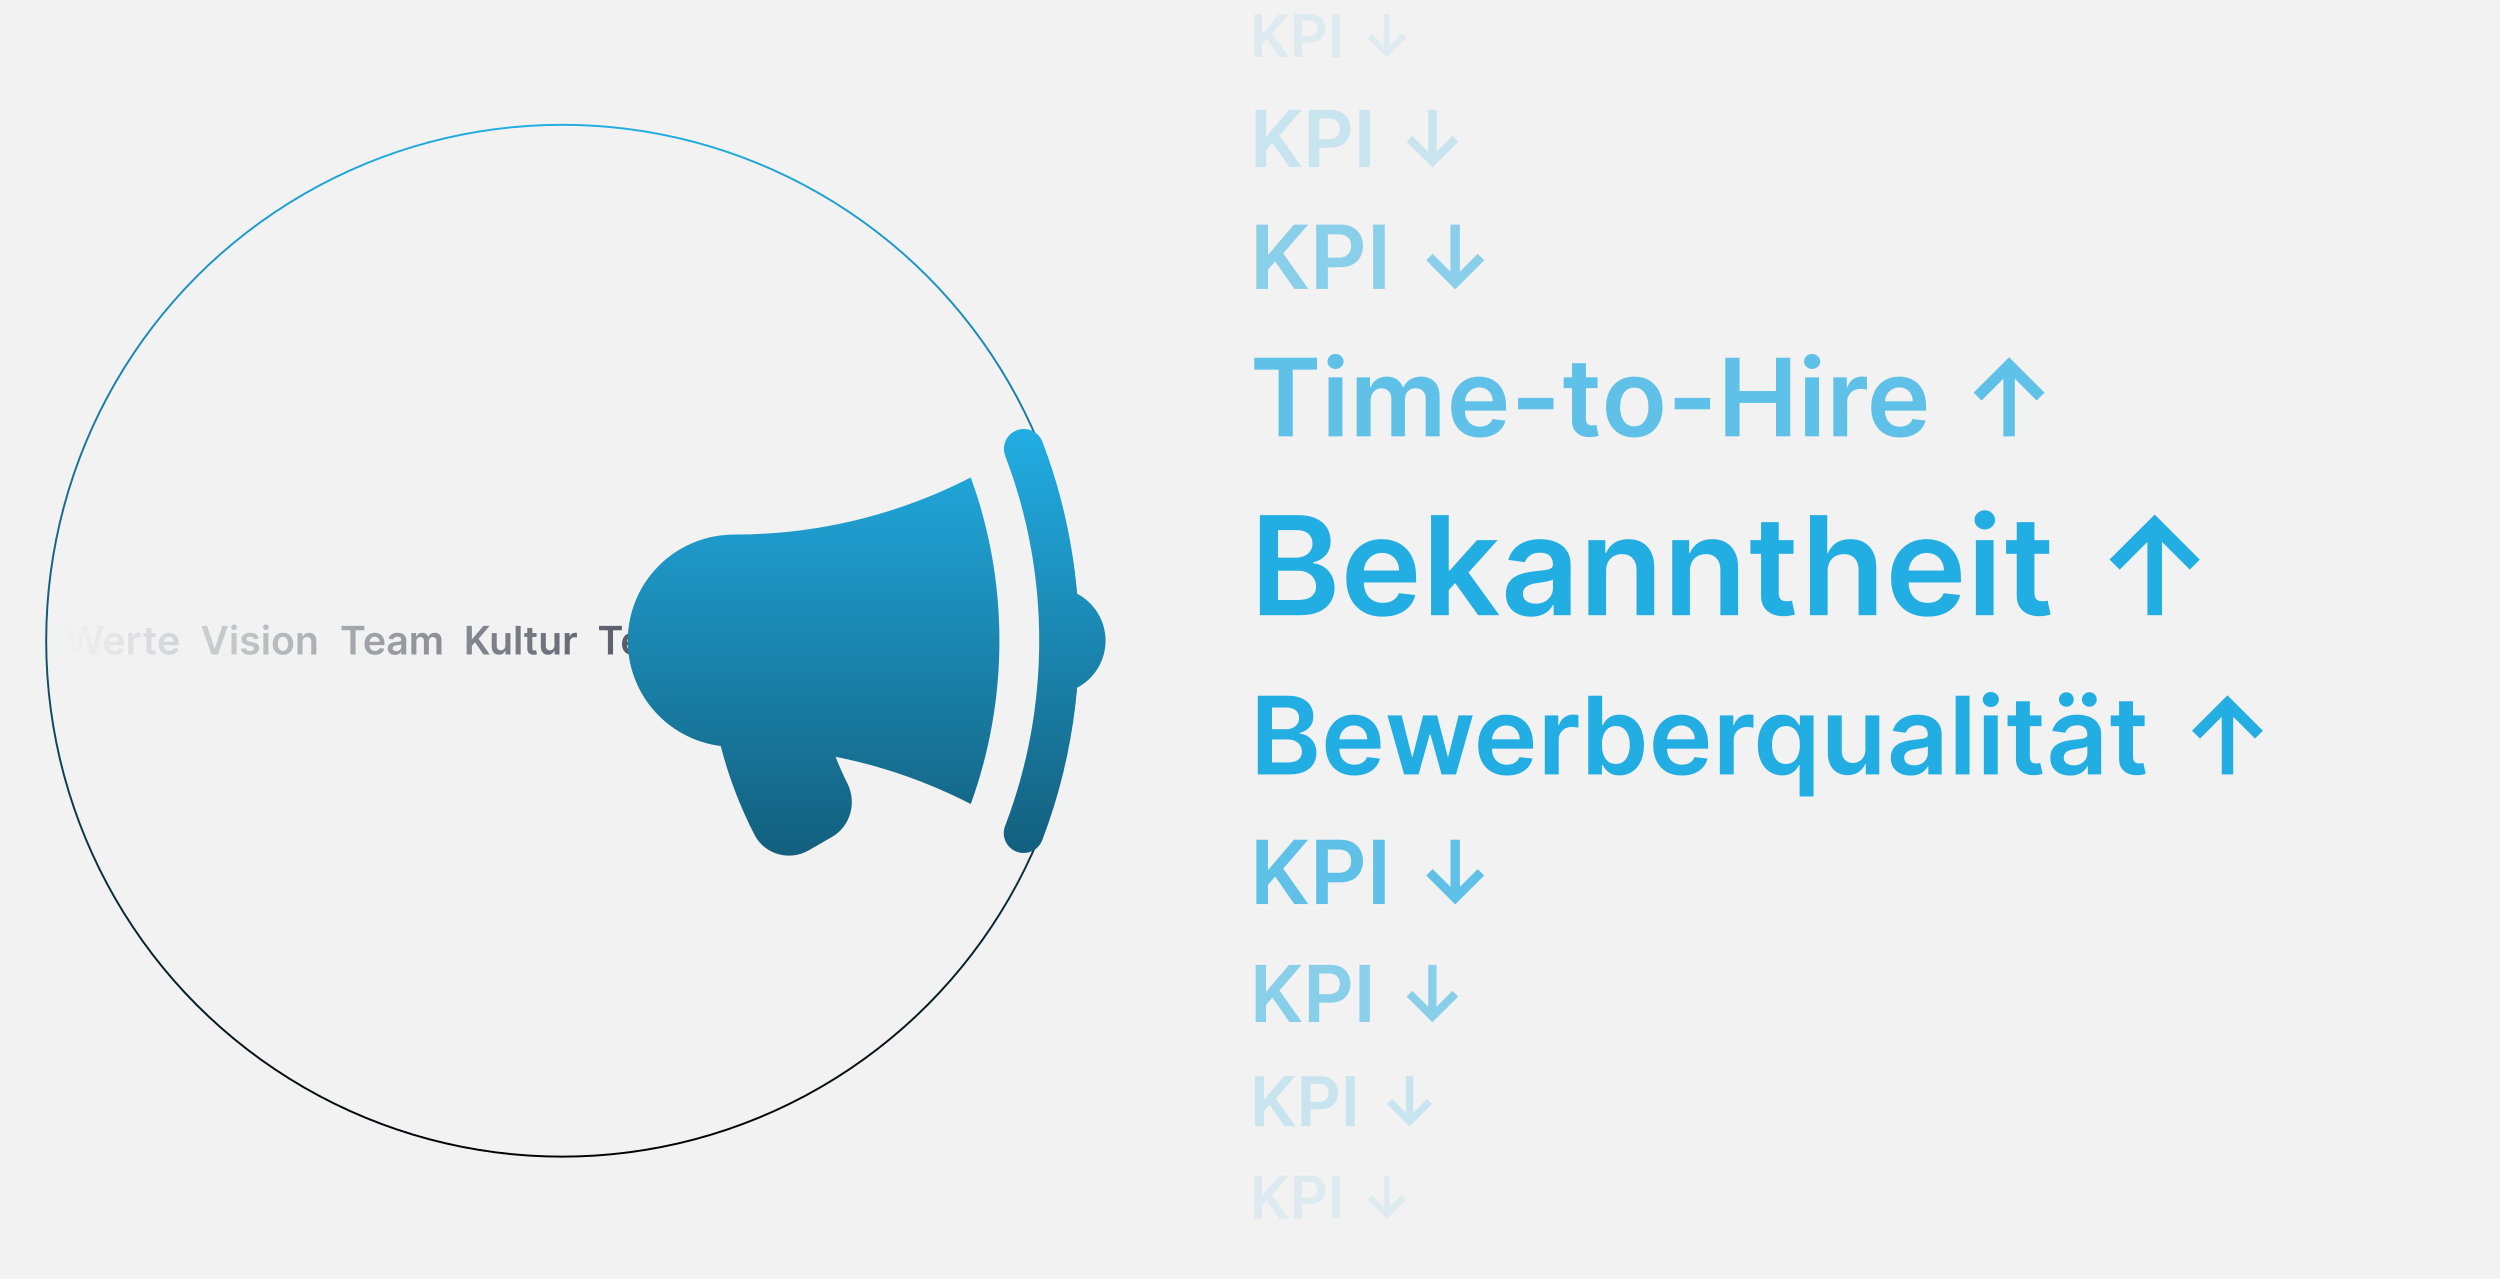
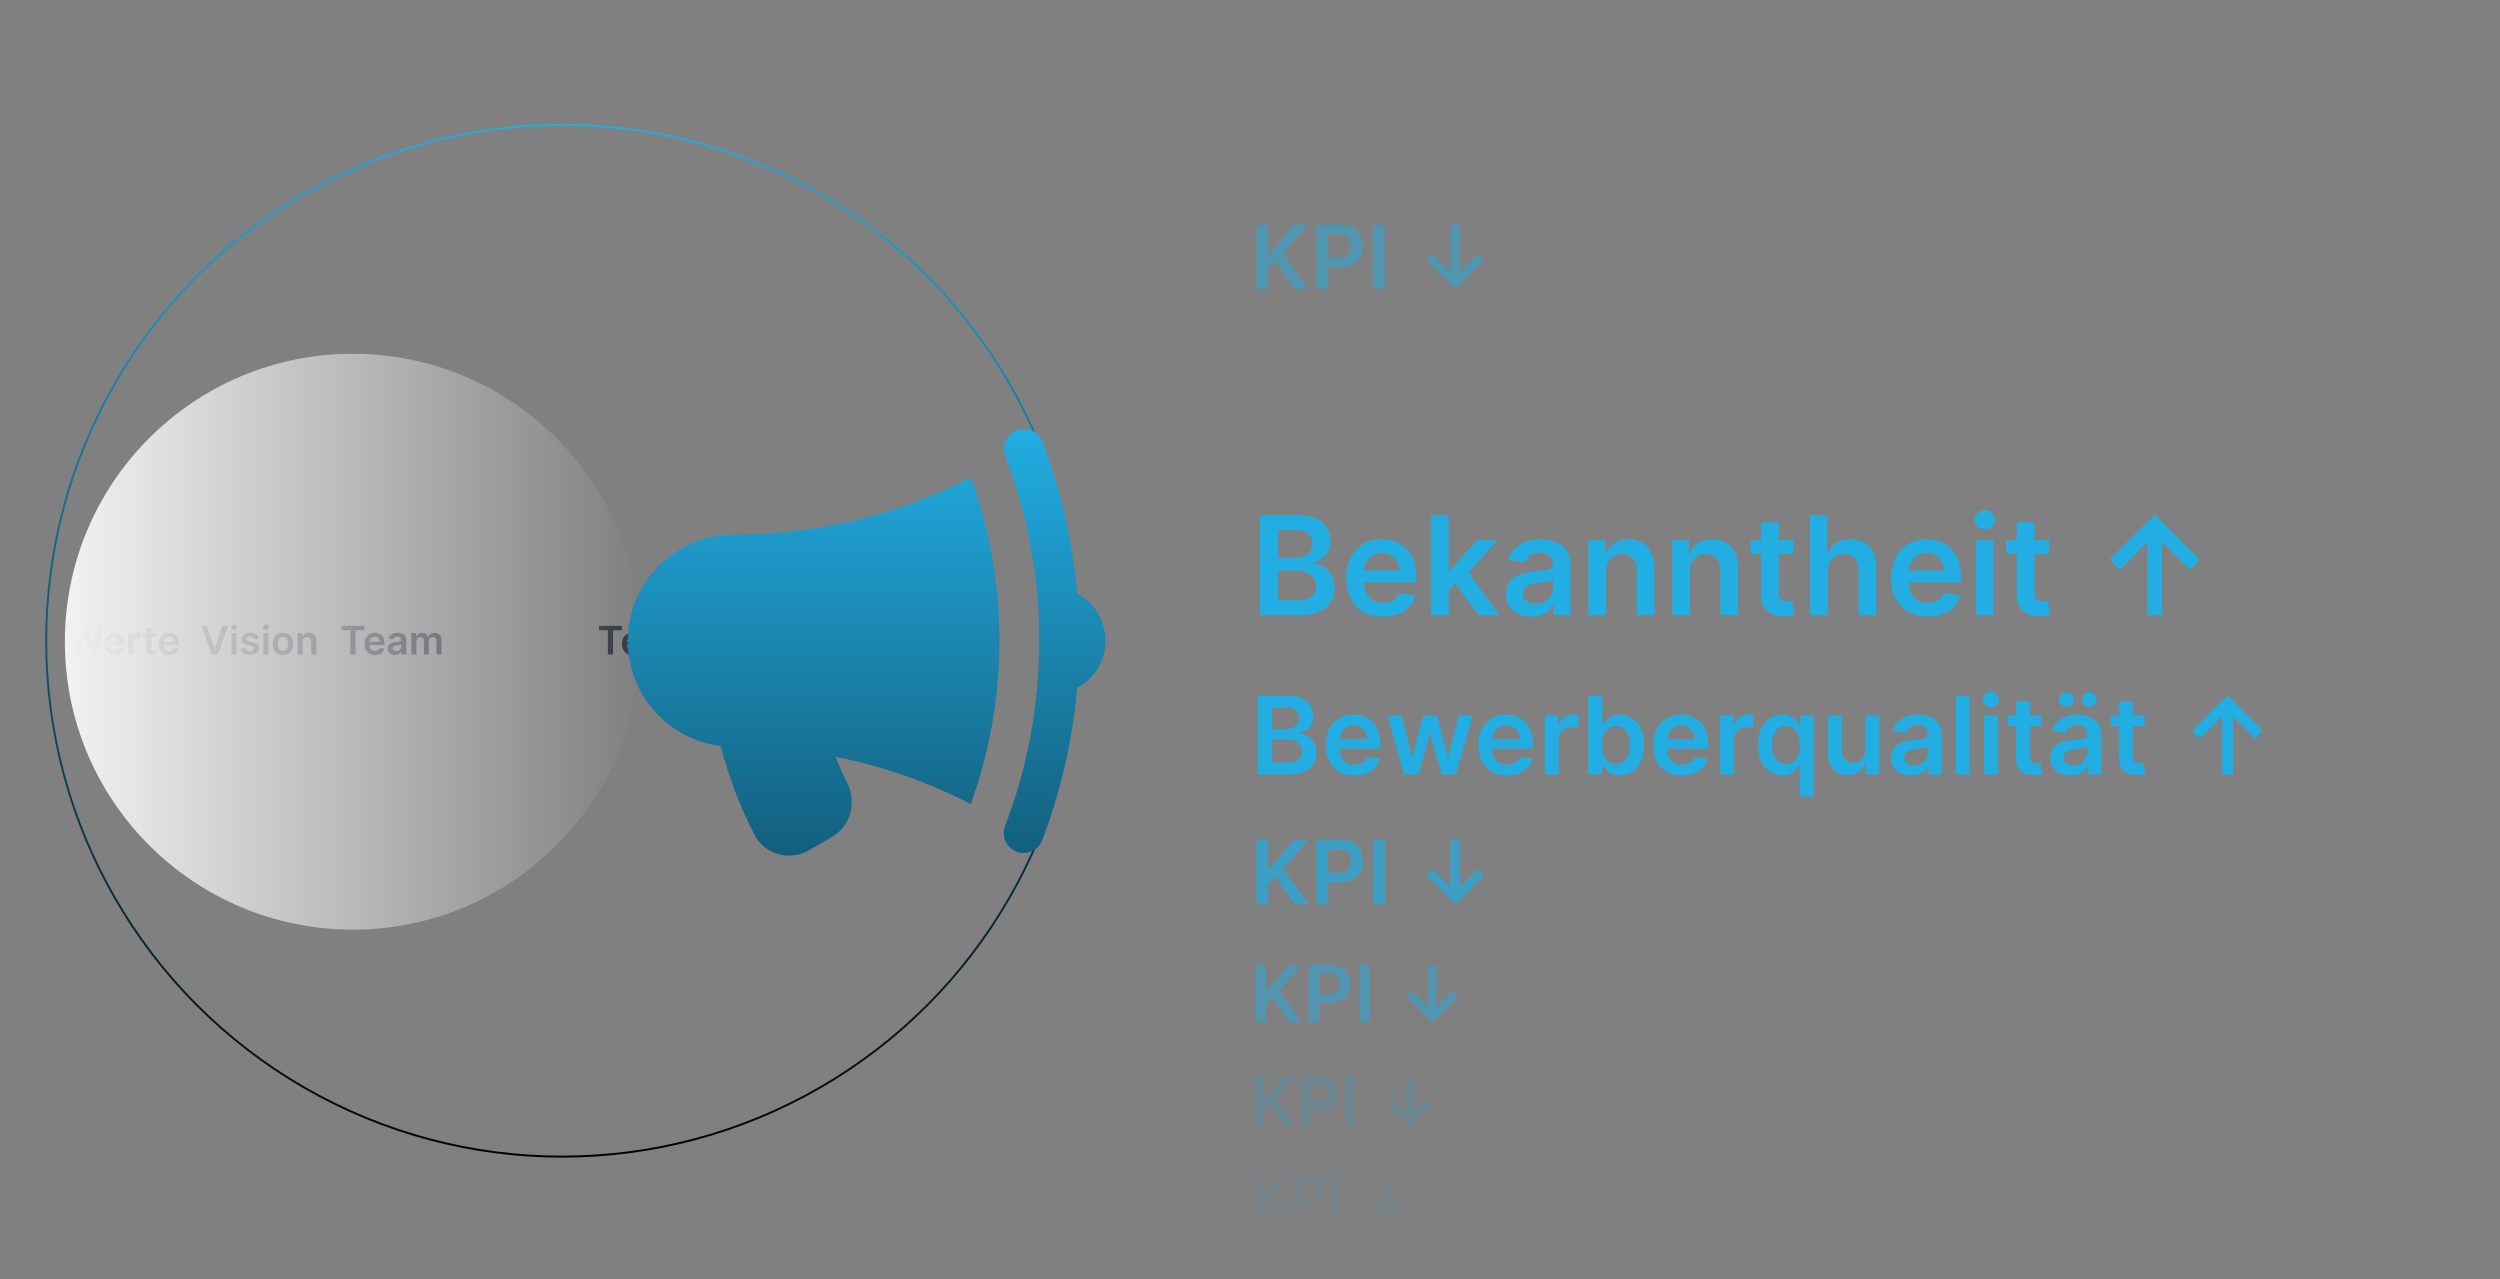
<svg xmlns="http://www.w3.org/2000/svg" fill="none" height="651" viewBox="0 0 1272 651" width="1272">
  <rect x="0" y="0" width="1272" height="651" fill="#808080" stroke="none" />
  <g clip-path="url(#clip0_32_410)">
-     <rect fill="#F2F2F2" height="651" width="1272" />
    <circle cx="286" cy="326" r="262.5" stroke="url(#paint0_linear_32_410)" />
    <path d="M37.496 333L33.391 318.455H36.224L38.845 329.143H38.98L41.778 318.455H44.356L47.162 329.151H47.29L49.91 318.455H52.744L48.639 333H46.04L43.128 322.794H43.014L40.095 333H37.496ZM58.174 333.213C57.08 333.213 56.136 332.986 55.34 332.531C54.55 332.072 53.941 331.423 53.515 330.585C53.089 329.742 52.876 328.75 52.876 327.609C52.876 326.487 53.089 325.502 53.515 324.655C53.946 323.803 54.547 323.14 55.319 322.666C56.091 322.188 56.997 321.949 58.039 321.949C58.711 321.949 59.346 322.058 59.943 322.276C60.544 322.489 61.074 322.82 61.533 323.27C61.997 323.72 62.362 324.293 62.627 324.989C62.892 325.68 63.025 326.504 63.025 327.46V328.249H54.083V326.516H60.56C60.556 326.023 60.449 325.585 60.241 325.202C60.032 324.813 59.741 324.508 59.367 324.286C58.998 324.063 58.567 323.952 58.075 323.952C57.549 323.952 57.087 324.08 56.69 324.335C56.292 324.586 55.982 324.918 55.759 325.33C55.541 325.737 55.43 326.184 55.425 326.672V328.185C55.425 328.819 55.541 329.364 55.773 329.818C56.005 330.268 56.33 330.614 56.746 330.855C57.163 331.092 57.651 331.21 58.209 331.21C58.584 331.21 58.922 331.158 59.225 331.054C59.528 330.945 59.791 330.786 60.014 330.578C60.236 330.37 60.404 330.112 60.518 329.804L62.918 330.074C62.767 330.708 62.478 331.262 62.052 331.736C61.63 332.205 61.091 332.569 60.432 332.83C59.774 333.085 59.022 333.213 58.174 333.213ZM65.2 333V322.091H67.693V323.909H67.806C68.005 323.279 68.346 322.794 68.829 322.453C69.317 322.107 69.873 321.935 70.498 321.935C70.64 321.935 70.799 321.942 70.974 321.956C71.154 321.965 71.303 321.982 71.421 322.006V324.371C71.313 324.333 71.14 324.3 70.903 324.271C70.671 324.238 70.446 324.222 70.228 324.222C69.76 324.222 69.338 324.323 68.964 324.527C68.595 324.726 68.304 325.003 68.091 325.358C67.877 325.713 67.771 326.123 67.771 326.587V333H65.2ZM79.163 322.091V324.08H72.892V322.091H79.163ZM74.44 319.477H77.011V329.719C77.011 330.064 77.063 330.33 77.167 330.514C77.276 330.694 77.418 330.817 77.593 330.884C77.769 330.95 77.963 330.983 78.176 330.983C78.337 330.983 78.484 330.971 78.616 330.947C78.753 330.924 78.858 330.902 78.929 330.884L79.362 332.893C79.225 332.941 79.028 332.993 78.772 333.05C78.521 333.107 78.214 333.14 77.849 333.149C77.205 333.168 76.625 333.071 76.109 332.858C75.593 332.64 75.183 332.304 74.88 331.849C74.582 331.395 74.435 330.827 74.44 330.145V319.477ZM86.026 333.213C84.932 333.213 83.987 332.986 83.192 332.531C82.401 332.072 81.793 331.423 81.367 330.585C80.94 329.742 80.727 328.75 80.727 327.609C80.727 326.487 80.94 325.502 81.367 324.655C81.797 323.803 82.399 323.14 83.171 322.666C83.942 322.188 84.849 321.949 85.891 321.949C86.563 321.949 87.197 322.058 87.794 322.276C88.395 322.489 88.926 322.82 89.385 323.27C89.849 323.72 90.213 324.293 90.479 324.989C90.744 325.68 90.876 326.504 90.876 327.46V328.249H81.935V326.516H88.412C88.407 326.023 88.301 325.585 88.092 325.202C87.884 324.813 87.593 324.508 87.219 324.286C86.849 324.063 86.419 323.952 85.926 323.952C85.401 323.952 84.939 324.08 84.541 324.335C84.144 324.586 83.833 324.918 83.611 325.33C83.393 325.737 83.282 326.184 83.277 326.672V328.185C83.277 328.819 83.393 329.364 83.625 329.818C83.857 330.268 84.181 330.614 84.598 330.855C85.015 331.092 85.502 331.21 86.061 331.21C86.435 331.21 86.774 331.158 87.077 331.054C87.38 330.945 87.642 330.786 87.865 330.578C88.088 330.37 88.256 330.112 88.369 329.804L90.77 330.074C90.618 330.708 90.329 331.262 89.903 331.736C89.482 332.205 88.942 332.569 88.284 332.83C87.626 333.085 86.873 333.213 86.026 333.213Z" fill="#151B2B" opacity="0.7" />
    <path d="M105.381 318.455L109.166 329.903H109.315L113.094 318.455H115.991L110.864 333H107.611L102.49 318.455H105.381ZM117.794 333V322.091H120.365V333H117.794ZM119.086 320.543C118.679 320.543 118.329 320.408 118.035 320.138C117.742 319.863 117.595 319.534 117.595 319.151C117.595 318.762 117.742 318.433 118.035 318.163C118.329 317.889 118.679 317.751 119.086 317.751C119.498 317.751 119.849 317.889 120.137 318.163C120.431 318.433 120.578 318.762 120.578 319.151C120.578 319.534 120.431 319.863 120.137 320.138C119.849 320.408 119.498 320.543 119.086 320.543ZM131.631 324.974L129.287 325.23C129.221 324.993 129.105 324.771 128.939 324.562C128.778 324.354 128.56 324.186 128.286 324.058C128.011 323.93 127.675 323.866 127.277 323.866C126.742 323.866 126.292 323.982 125.928 324.214C125.568 324.446 125.39 324.747 125.395 325.116C125.39 325.434 125.506 325.692 125.743 325.891C125.984 326.089 126.382 326.253 126.936 326.381L128.797 326.778C129.829 327.001 130.596 327.354 131.098 327.837C131.605 328.32 131.86 328.952 131.865 329.733C131.86 330.42 131.659 331.026 131.261 331.551C130.868 332.072 130.321 332.479 129.621 332.773C128.92 333.066 128.115 333.213 127.206 333.213C125.871 333.213 124.796 332.934 123.982 332.375C123.167 331.812 122.682 331.028 122.526 330.024L125.033 329.783C125.146 330.275 125.388 330.647 125.757 330.898C126.126 331.149 126.607 331.274 127.199 331.274C127.81 331.274 128.3 331.149 128.669 330.898C129.043 330.647 129.23 330.337 129.23 329.967C129.23 329.655 129.109 329.397 128.868 329.193C128.631 328.99 128.262 328.833 127.76 328.724L125.899 328.334C124.853 328.116 124.079 327.749 123.577 327.233C123.075 326.712 122.826 326.054 122.831 325.259C122.826 324.586 123.009 324.004 123.378 323.511C123.752 323.014 124.27 322.631 124.933 322.361C125.601 322.086 126.37 321.949 127.241 321.949C128.52 321.949 129.526 322.221 130.26 322.766C130.999 323.31 131.455 324.046 131.631 324.974ZM133.985 333V322.091H136.556V333H133.985ZM135.278 320.543C134.871 320.543 134.52 320.408 134.227 320.138C133.933 319.863 133.786 319.534 133.786 319.151C133.786 318.762 133.933 318.433 134.227 318.163C134.52 317.889 134.871 317.751 135.278 317.751C135.69 317.751 136.04 317.889 136.329 318.163C136.622 318.433 136.769 318.762 136.769 319.151C136.769 319.534 136.622 319.863 136.329 320.138C136.04 320.408 135.69 320.543 135.278 320.543ZM143.958 333.213C142.893 333.213 141.97 332.979 141.189 332.51C140.407 332.041 139.801 331.385 139.37 330.543C138.944 329.7 138.731 328.715 138.731 327.588C138.731 326.461 138.944 325.474 139.37 324.626C139.801 323.779 140.407 323.121 141.189 322.652C141.97 322.183 142.893 321.949 143.958 321.949C145.024 321.949 145.947 322.183 146.728 322.652C147.51 323.121 148.113 323.779 148.539 324.626C148.97 325.474 149.186 326.461 149.186 327.588C149.186 328.715 148.97 329.7 148.539 330.543C148.113 331.385 147.51 332.041 146.728 332.51C145.947 332.979 145.024 333.213 143.958 333.213ZM143.973 331.153C144.55 331.153 145.033 330.995 145.422 330.678C145.81 330.356 146.099 329.925 146.288 329.385C146.482 328.845 146.579 328.244 146.579 327.581C146.579 326.913 146.482 326.31 146.288 325.77C146.099 325.225 145.81 324.792 145.422 324.47C145.033 324.148 144.55 323.987 143.973 323.987C143.381 323.987 142.888 324.148 142.495 324.47C142.107 324.792 141.816 325.225 141.622 325.77C141.432 326.31 141.338 326.913 141.338 327.581C141.338 328.244 141.432 328.845 141.622 329.385C141.816 329.925 142.107 330.356 142.495 330.678C142.888 330.995 143.381 331.153 143.973 331.153ZM153.939 326.608V333H151.368V322.091H153.825V323.945H153.953C154.204 323.334 154.604 322.848 155.153 322.489C155.707 322.129 156.392 321.949 157.206 321.949C157.959 321.949 158.615 322.11 159.173 322.432C159.737 322.754 160.172 323.22 160.48 323.831C160.793 324.442 160.946 325.183 160.942 326.054V333H158.371V326.452C158.371 325.723 158.181 325.152 157.803 324.74C157.429 324.328 156.91 324.122 156.247 324.122C155.797 324.122 155.397 324.222 155.047 324.42C154.701 324.615 154.429 324.896 154.23 325.266C154.036 325.635 153.939 326.082 153.939 326.608Z" fill="#151B2B" opacity="0.7" />
    <path d="M173.795 320.663V318.455H185.401V320.663H180.905V333H178.291V320.663H173.795ZM190.772 333.213C189.678 333.213 188.733 332.986 187.938 332.531C187.147 332.072 186.539 331.423 186.113 330.585C185.686 329.742 185.473 328.75 185.473 327.609C185.473 326.487 185.686 325.502 186.113 324.655C186.543 323.803 187.145 323.14 187.917 322.666C188.688 322.188 189.595 321.949 190.637 321.949C191.309 321.949 191.944 322.058 192.54 322.276C193.141 322.489 193.672 322.82 194.131 323.27C194.595 323.72 194.96 324.293 195.225 324.989C195.49 325.68 195.623 326.504 195.623 327.46V328.249H186.681V326.516H193.158C193.153 326.023 193.047 325.585 192.838 325.202C192.63 324.813 192.339 324.508 191.965 324.286C191.596 324.063 191.165 323.952 190.672 323.952C190.147 323.952 189.685 324.08 189.287 324.335C188.89 324.586 188.579 324.918 188.357 325.33C188.139 325.737 188.028 326.184 188.023 326.672V328.185C188.023 328.819 188.139 329.364 188.371 329.818C188.603 330.268 188.927 330.614 189.344 330.855C189.761 331.092 190.248 331.21 190.807 331.21C191.181 331.21 191.52 331.158 191.823 331.054C192.126 330.945 192.389 330.786 192.611 330.578C192.834 330.37 193.002 330.112 193.115 329.804L195.516 330.074C195.364 330.708 195.076 331.262 194.65 331.736C194.228 332.205 193.688 332.569 193.03 332.83C192.372 333.085 191.619 333.213 190.772 333.213ZM200.937 333.22C200.246 333.22 199.623 333.097 199.069 332.851C198.52 332.6 198.084 332.231 197.762 331.743C197.445 331.255 197.286 330.654 197.286 329.939C197.286 329.323 197.4 328.814 197.627 328.412C197.854 328.009 198.165 327.688 198.558 327.446C198.951 327.205 199.393 327.022 199.886 326.899C200.383 326.771 200.897 326.679 201.427 326.622C202.066 326.556 202.585 326.497 202.982 326.445C203.38 326.388 203.669 326.303 203.849 326.189C204.033 326.071 204.126 325.888 204.126 325.642V325.599C204.126 325.064 203.967 324.65 203.65 324.357C203.333 324.063 202.876 323.916 202.279 323.916C201.649 323.916 201.15 324.054 200.781 324.328C200.416 324.603 200.17 324.927 200.042 325.301L197.641 324.96C197.831 324.297 198.143 323.743 198.579 323.298C199.014 322.848 199.547 322.512 200.177 322.29C200.807 322.062 201.503 321.949 202.265 321.949C202.79 321.949 203.314 322.01 203.835 322.134C204.355 322.257 204.831 322.46 205.262 322.744C205.693 323.024 206.039 323.405 206.299 323.888C206.564 324.371 206.697 324.974 206.697 325.699V333H204.225V331.501H204.14C203.984 331.804 203.763 332.089 203.479 332.354C203.2 332.614 202.847 332.825 202.421 332.986C202 333.142 201.505 333.22 200.937 333.22ZM201.604 331.331C202.121 331.331 202.568 331.229 202.947 331.026C203.326 330.817 203.617 330.543 203.82 330.202C204.029 329.861 204.133 329.489 204.133 329.087V327.801C204.052 327.867 203.915 327.929 203.721 327.986C203.531 328.043 203.318 328.092 203.082 328.135C202.845 328.178 202.611 328.215 202.379 328.249C202.147 328.282 201.945 328.31 201.775 328.334C201.391 328.386 201.048 328.471 200.745 328.589C200.442 328.708 200.203 328.874 200.028 329.087C199.853 329.295 199.765 329.565 199.765 329.896C199.765 330.37 199.938 330.727 200.283 330.969C200.629 331.21 201.069 331.331 201.604 331.331ZM209.282 333V322.091H211.739V323.945H211.867C212.094 323.32 212.471 322.832 212.996 322.482C213.522 322.126 214.149 321.949 214.879 321.949C215.617 321.949 216.24 322.129 216.746 322.489C217.258 322.844 217.618 323.329 217.826 323.945H217.94C218.181 323.339 218.588 322.856 219.161 322.496C219.739 322.131 220.423 321.949 221.214 321.949C222.218 321.949 223.037 322.266 223.671 322.901C224.306 323.535 224.623 324.461 224.623 325.678V333H222.045V326.075C222.045 325.398 221.865 324.903 221.505 324.591C221.145 324.274 220.705 324.115 220.184 324.115C219.564 324.115 219.078 324.309 218.728 324.697C218.382 325.081 218.21 325.58 218.21 326.196V333H215.688V325.969C215.688 325.405 215.518 324.955 215.177 324.619C214.841 324.283 214.4 324.115 213.856 324.115C213.487 324.115 213.15 324.21 212.847 324.399C212.544 324.584 212.303 324.847 212.123 325.188C211.943 325.524 211.853 325.917 211.853 326.366V333H209.282Z" fill="#151B2B" opacity="0.7" />
-     <path d="M237.435 333V318.455H240.07V325.138H240.247L245.922 318.455H249.139L243.514 324.982L249.189 333H246.021L241.682 326.764L240.07 328.668V333H237.435ZM257.126 328.412V322.091H259.697V333H257.204V331.061H257.09C256.844 331.672 256.439 332.171 255.876 332.56C255.317 332.948 254.628 333.142 253.809 333.142C253.094 333.142 252.462 332.983 251.913 332.666C251.368 332.344 250.942 331.878 250.634 331.267C250.326 330.652 250.173 329.908 250.173 329.037V322.091H252.744V328.639C252.744 329.33 252.933 329.88 253.312 330.287C253.691 330.694 254.188 330.898 254.803 330.898C255.182 330.898 255.549 330.805 255.904 330.621C256.259 330.436 256.55 330.161 256.778 329.797C257.01 329.428 257.126 328.966 257.126 328.412ZM264.912 318.455V333H262.341V318.455H264.912ZM273.003 322.091V324.08H266.732V322.091H273.003ZM268.28 319.477H270.851V329.719C270.851 330.064 270.903 330.33 271.007 330.514C271.116 330.694 271.258 330.817 271.433 330.884C271.608 330.95 271.803 330.983 272.016 330.983C272.177 330.983 272.323 330.971 272.456 330.947C272.593 330.924 272.697 330.902 272.768 330.884L273.202 332.893C273.064 332.941 272.868 332.993 272.612 333.05C272.361 333.107 272.054 333.14 271.689 333.149C271.045 333.168 270.465 333.071 269.949 332.858C269.433 332.64 269.023 332.304 268.72 331.849C268.422 331.395 268.275 330.827 268.28 330.145V319.477ZM282.106 328.412V322.091H284.677V333H282.184V331.061H282.071C281.824 331.672 281.42 332.171 280.856 332.56C280.297 332.948 279.609 333.142 278.789 333.142C278.074 333.142 277.442 332.983 276.893 332.666C276.349 332.344 275.922 331.878 275.615 331.267C275.307 330.652 275.153 329.908 275.153 329.037V322.091H277.724V328.639C277.724 329.33 277.913 329.88 278.292 330.287C278.671 330.694 279.168 330.898 279.784 330.898C280.163 330.898 280.529 330.805 280.885 330.621C281.24 330.436 281.531 330.161 281.758 329.797C281.99 329.428 282.106 328.966 282.106 328.412ZM287.321 333V322.091H289.814V323.909H289.928C290.126 323.279 290.467 322.794 290.95 322.453C291.438 322.107 291.994 321.935 292.619 321.935C292.761 321.935 292.92 321.942 293.095 321.956C293.275 321.965 293.424 321.982 293.543 322.006V324.371C293.434 324.333 293.261 324.3 293.024 324.271C292.792 324.238 292.567 324.222 292.349 324.222C291.881 324.222 291.459 324.323 291.085 324.527C290.716 324.726 290.425 325.003 290.212 325.358C289.999 325.713 289.892 326.123 289.892 326.587V333H287.321Z" fill="#151B2B" opacity="0.7" />
    <path d="M304.795 320.663V318.455H316.401V320.663H311.905V333H309.291V320.663H304.795ZM321.772 333.213C320.678 333.213 319.733 332.986 318.938 332.531C318.147 332.072 317.539 331.423 317.113 330.585C316.686 329.742 316.473 328.75 316.473 327.609C316.473 326.487 316.686 325.502 317.113 324.655C317.543 323.803 318.145 323.14 318.917 322.666C319.688 322.188 320.595 321.949 321.637 321.949C322.309 321.949 322.944 322.058 323.54 322.276C324.141 322.489 324.672 322.82 325.131 323.27C325.595 323.72 325.96 324.293 326.225 324.989C326.49 325.68 326.623 326.504 326.623 327.46V328.249H317.681V326.516H324.158C324.153 326.023 324.047 325.585 323.838 325.202C323.63 324.813 323.339 324.508 322.965 324.286C322.596 324.063 322.165 323.952 321.672 323.952C321.147 323.952 320.685 324.08 320.287 324.335C319.89 324.586 319.579 324.918 319.357 325.33C319.139 325.737 319.028 326.184 319.023 326.672V328.185C319.023 328.819 319.139 329.364 319.371 329.818C319.603 330.268 319.927 330.614 320.344 330.855C320.761 331.092 321.248 331.21 321.807 331.21C322.181 331.21 322.52 331.158 322.823 331.054C323.126 330.945 323.389 330.786 323.611 330.578C323.834 330.37 324.002 330.112 324.115 329.804L326.516 330.074C326.364 330.708 326.076 331.262 325.65 331.736C325.228 332.205 324.688 332.569 324.03 332.83C323.372 333.085 322.619 333.213 321.772 333.213ZM331.937 333.22C331.246 333.22 330.623 333.097 330.069 332.851C329.52 332.6 329.084 332.231 328.762 331.743C328.445 331.255 328.286 330.654 328.286 329.939C328.286 329.323 328.4 328.814 328.627 328.412C328.854 328.009 329.165 327.688 329.558 327.446C329.951 327.205 330.393 327.022 330.886 326.899C331.383 326.771 331.897 326.679 332.427 326.622C333.066 326.556 333.585 326.497 333.982 326.445C334.38 326.388 334.669 326.303 334.849 326.189C335.033 326.071 335.126 325.888 335.126 325.642V325.599C335.126 325.064 334.967 324.65 334.65 324.357C334.333 324.063 333.876 323.916 333.279 323.916C332.649 323.916 332.15 324.054 331.781 324.328C331.416 324.603 331.17 324.927 331.042 325.301L328.641 324.96C328.831 324.297 329.143 323.743 329.579 323.298C330.014 322.848 330.547 322.512 331.177 322.29C331.807 322.062 332.503 321.949 333.265 321.949C333.79 321.949 334.314 322.01 334.835 322.134C335.355 322.257 335.831 322.46 336.262 322.744C336.693 323.024 337.039 323.405 337.299 323.888C337.564 324.371 337.697 324.974 337.697 325.699V333H335.225V331.501H335.14C334.984 331.804 334.763 332.089 334.479 332.354C334.2 332.614 333.847 332.825 333.421 332.986C333 333.142 332.505 333.22 331.937 333.22ZM332.604 331.331C333.121 331.331 333.568 331.229 333.947 331.026C334.326 330.817 334.617 330.543 334.82 330.202C335.029 329.861 335.133 329.489 335.133 329.087V327.801C335.052 327.867 334.915 327.929 334.721 327.986C334.531 328.043 334.318 328.092 334.082 328.135C333.845 328.178 333.611 328.215 333.379 328.249C333.147 328.282 332.945 328.31 332.775 328.334C332.391 328.386 332.048 328.471 331.745 328.589C331.442 328.708 331.203 328.874 331.028 329.087C330.853 329.295 330.765 329.565 330.765 329.896C330.765 330.37 330.938 330.727 331.283 330.969C331.629 331.21 332.069 331.331 332.604 331.331ZM340.282 333V322.091H342.739V323.945H342.867C343.094 323.32 343.471 322.832 343.996 322.482C344.522 322.126 345.149 321.949 345.879 321.949C346.617 321.949 347.24 322.129 347.746 322.489C348.258 322.844 348.618 323.329 348.826 323.945H348.94C349.181 323.339 349.588 322.856 350.161 322.496C350.739 322.131 351.423 321.949 352.214 321.949C353.218 321.949 354.037 322.266 354.671 322.901C355.306 323.535 355.623 324.461 355.623 325.678V333H353.045V326.075C353.045 325.398 352.865 324.903 352.505 324.591C352.145 324.274 351.705 324.115 351.184 324.115C350.564 324.115 350.078 324.309 349.728 324.697C349.382 325.081 349.21 325.58 349.21 326.196V333H346.688V325.969C346.688 325.405 346.518 324.955 346.177 324.619C345.841 324.283 345.4 324.115 344.856 324.115C344.487 324.115 344.15 324.21 343.847 324.399C343.544 324.584 343.303 324.847 343.123 325.188C342.943 325.524 342.853 325.917 342.853 326.366V333H340.282Z" fill="#151B2B" opacity="0.7" />
    <circle cx="179.5" cy="326.5" fill="url(#paint1_linear_32_410)" r="146.5" />
    <path d="M493.92 242.907C467.306 256.613 438.539 265.654 408.87 269.637C397.314 271.212 385.524 272 373.5 272C359.752 271.976 346.512 277.196 336.481 286.597C326.449 295.998 320.381 308.871 319.513 322.591C318.645 336.312 323.043 349.847 331.811 360.437C340.578 371.026 353.054 377.873 366.696 379.581C370.714 395.205 376.469 410.329 383.854 424.671C389.214 435.08 401.971 438.171 411.529 432.636L423.234 425.886C433.035 420.23 435.924 408.066 431.172 398.616C428.931 394.143 426.915 389.625 425.124 385.062C449.424 389.882 472.522 398.063 493.92 409.092C503.587 382.457 508.522 354.336 508.5 326C508.5 296.813 503.356 268.827 493.92 242.907ZM511.78 232.809C523.025 262.591 528.775 294.166 528.75 326C528.75 358.805 522.742 390.233 511.78 419.204L511.375 420.243C510.899 421.485 510.673 422.809 510.708 424.138C510.744 425.468 511.041 426.777 511.582 427.992C512.676 430.445 514.699 432.364 517.207 433.325C519.716 434.286 522.503 434.212 524.956 433.118C526.171 432.577 527.267 431.801 528.182 430.836C529.097 429.871 529.813 428.735 530.289 427.493C531.45 424.46 532.561 421.4 533.623 418.313C541.217 396.2 546.046 373.234 548.001 349.935C552.375 347.652 556.04 344.214 558.598 339.994C561.155 335.774 562.507 330.934 562.507 326C562.507 321.066 561.155 316.226 558.598 312.006C556.04 307.786 552.375 304.348 548.001 302.064C545.772 275.508 539.809 249.398 530.289 224.507C529.278 222.07 527.356 220.124 524.932 219.083C522.508 218.042 519.774 217.988 517.311 218.933C514.847 219.878 512.85 221.746 511.744 224.142C510.638 226.537 510.511 229.269 511.389 231.756L511.78 232.809Z" fill="url(#paint2_linear_32_410)" />
-     <path d="M638.152 29V7.182H642.104V17.207H642.371L650.883 7.182H655.709L647.271 16.972L655.783 29H651.032L644.523 19.646L642.104 22.501V29H638.152ZM658.455 29V7.182H666.637C668.313 7.182 669.719 7.494 670.855 8.119C671.999 8.744 672.862 9.604 673.444 10.697C674.034 11.784 674.328 13.02 674.328 14.405C674.328 15.804 674.034 17.047 673.444 18.134C672.855 19.22 671.985 20.076 670.834 20.701C669.683 21.319 668.267 21.628 666.583 21.628H661.161V18.379H666.051C667.031 18.379 667.833 18.208 668.458 17.867C669.083 17.526 669.545 17.058 669.843 16.461C670.149 15.864 670.301 15.179 670.301 14.405C670.301 13.631 670.149 12.949 669.843 12.359C669.545 11.77 669.08 11.312 668.448 10.985C667.823 10.651 667.017 10.484 666.029 10.484H662.407V29H658.455ZM681.714 7.182V29H677.761V7.182H681.714ZM707.189 7.182V23.173L713.229 17.111L715.445 19.305L705.601 29.128L695.779 19.305L697.952 17.111L704.014 23.173V7.182H707.189Z" fill="#22ADE3" opacity="0.1" />
-     <path d="M638.869 85V55.909H644.139V69.276H644.494L655.844 55.909H662.278L651.028 68.963L662.378 85H656.043L647.364 72.528L644.139 76.335V85H638.869ZM665.94 85V55.909H676.849C679.084 55.909 680.959 56.326 682.474 57.159C683.998 57.992 685.149 59.138 685.925 60.597C686.711 62.045 687.104 63.693 687.104 65.54C687.104 67.405 686.711 69.062 685.925 70.511C685.139 71.96 683.979 73.101 682.445 73.935C680.911 74.758 679.022 75.171 676.778 75.171H669.548V70.838H676.067C677.374 70.838 678.444 70.611 679.278 70.156C680.111 69.702 680.727 69.077 681.124 68.281C681.531 67.486 681.735 66.572 681.735 65.54C681.735 64.508 681.531 63.599 681.124 62.812C680.727 62.026 680.106 61.416 679.263 60.98C678.43 60.535 677.355 60.312 676.039 60.312H671.21V85H665.94ZM696.952 55.909V85H691.682V55.909H696.952ZM730.918 55.909V77.23L738.972 69.148L741.927 72.074L728.802 85.171L715.705 72.074L718.603 69.148L726.685 77.23V55.909H730.918Z" fill="#22ADE3" opacity="0.2" />
    <path d="M639.228 147V114.273H645.157V129.31H645.556L658.324 114.273H665.563L652.907 128.958L665.675 147H658.548L648.784 132.969L645.157 137.252V147H639.228ZM669.682 147V114.273H681.955C684.469 114.273 686.578 114.741 688.283 115.679C689.998 116.616 691.293 117.906 692.166 119.546C693.05 121.176 693.492 123.03 693.492 125.107C693.492 127.206 693.05 129.07 692.166 130.7C691.282 132.33 689.977 133.614 688.251 134.551C686.525 135.478 684.4 135.942 681.875 135.942H673.741V131.068H681.076C682.546 131.068 683.75 130.812 684.687 130.301C685.625 129.789 686.317 129.086 686.765 128.191C687.223 127.297 687.452 126.268 687.452 125.107C687.452 123.946 687.223 122.923 686.765 122.039C686.317 121.155 685.62 120.468 684.671 119.978C683.734 119.477 682.525 119.227 681.044 119.227H675.611V147H669.682ZM704.571 114.273V147H698.642V114.273H704.571ZM742.783 114.273V138.259L751.844 129.166L755.168 132.458L740.402 147.192L725.668 132.458L728.928 129.166L738.021 138.259V114.273H742.783Z" fill="#22ADE3" opacity="0.5" />
-     <path d="M638.187 188.074V182H670.102V188.074H657.738V222H650.551V188.074H638.187ZM675.941 222V192H683.012V222H675.941ZM679.496 187.742C678.376 187.742 677.413 187.371 676.605 186.629C675.798 185.874 675.395 184.969 675.395 183.914C675.395 182.846 675.798 181.941 676.605 181.199C677.413 180.444 678.376 180.066 679.496 180.066C680.629 180.066 681.592 180.444 682.387 181.199C683.194 181.941 683.598 182.846 683.598 183.914C683.598 184.969 683.194 185.874 682.387 186.629C681.592 187.371 680.629 187.742 679.496 187.742ZM690.282 222V192H697.04V197.098H697.392C698.017 195.379 699.052 194.038 700.497 193.074C701.942 192.098 703.668 191.609 705.673 191.609C707.704 191.609 709.416 192.104 710.81 193.094C712.216 194.07 713.205 195.405 713.778 197.098H714.091C714.755 195.431 715.875 194.103 717.45 193.113C719.039 192.111 720.92 191.609 723.095 191.609C725.855 191.609 728.108 192.482 729.853 194.227C731.597 195.971 732.47 198.517 732.47 201.863V222H725.38V202.957C725.38 201.095 724.885 199.734 723.896 198.875C722.906 198.003 721.695 197.566 720.263 197.566C718.557 197.566 717.222 198.1 716.259 199.168C715.308 200.223 714.833 201.596 714.833 203.289V222H707.899V202.664C707.899 201.115 707.431 199.878 706.493 198.953C705.569 198.029 704.358 197.566 702.86 197.566C701.845 197.566 700.92 197.827 700.087 198.348C699.254 198.855 698.59 199.578 698.095 200.516C697.6 201.44 697.353 202.521 697.353 203.758V222H690.282ZM752.924 222.586C749.916 222.586 747.318 221.961 745.131 220.711C742.956 219.448 741.283 217.664 740.111 215.359C738.939 213.042 738.354 210.314 738.354 207.176C738.354 204.09 738.939 201.382 740.111 199.051C741.296 196.707 742.95 194.884 745.072 193.582C747.195 192.267 749.688 191.609 752.553 191.609C754.402 191.609 756.146 191.909 757.787 192.508C759.441 193.094 760.899 194.005 762.162 195.242C763.438 196.479 764.441 198.055 765.17 199.969C765.899 201.87 766.264 204.135 766.264 206.766V208.934H741.674V204.168H759.486C759.473 202.814 759.18 201.609 758.607 200.555C758.035 199.487 757.234 198.647 756.205 198.035C755.189 197.423 754.005 197.117 752.65 197.117C751.205 197.117 749.936 197.469 748.842 198.172C747.748 198.862 746.895 199.773 746.283 200.906C745.684 202.026 745.378 203.257 745.365 204.598V208.758C745.365 210.503 745.684 212 746.322 213.25C746.96 214.487 747.852 215.437 748.998 216.102C750.144 216.753 751.485 217.078 753.021 217.078C754.05 217.078 754.981 216.935 755.814 216.648C756.648 216.349 757.37 215.913 757.982 215.34C758.594 214.767 759.057 214.057 759.369 213.211L765.971 213.953C765.554 215.698 764.76 217.221 763.588 218.523C762.429 219.812 760.945 220.815 759.135 221.531C757.325 222.234 755.255 222.586 752.924 222.586ZM790.429 202.43V208.25H772.421V202.43H790.429ZM812.846 192V197.469H795.6V192H812.846ZM799.857 184.812H806.928V212.977C806.928 213.927 807.071 214.656 807.357 215.164C807.657 215.659 808.048 215.997 808.529 216.18C809.011 216.362 809.545 216.453 810.131 216.453C810.574 216.453 810.977 216.421 811.342 216.355C811.719 216.29 812.006 216.232 812.201 216.18L813.393 221.707C813.015 221.837 812.475 221.98 811.771 222.137C811.081 222.293 810.235 222.384 809.232 222.41C807.462 222.462 805.867 222.195 804.447 221.609C803.028 221.01 801.902 220.086 801.068 218.836C800.248 217.586 799.844 216.023 799.857 214.148V184.812ZM831.522 222.586C828.593 222.586 826.054 221.941 823.905 220.652C821.757 219.363 820.09 217.56 818.905 215.242C817.733 212.924 817.147 210.216 817.147 207.117C817.147 204.018 817.733 201.303 818.905 198.973C820.09 196.642 821.757 194.832 823.905 193.543C826.054 192.254 828.593 191.609 831.522 191.609C834.452 191.609 836.991 192.254 839.14 193.543C841.288 194.832 842.948 196.642 844.12 198.973C845.305 201.303 845.897 204.018 845.897 207.117C845.897 210.216 845.305 212.924 844.12 215.242C842.948 217.56 841.288 219.363 839.14 220.652C836.991 221.941 834.452 222.586 831.522 222.586ZM831.562 216.922C833.15 216.922 834.478 216.486 835.546 215.613C836.614 214.728 837.408 213.543 837.929 212.059C838.463 210.574 838.729 208.921 838.729 207.098C838.729 205.262 838.463 203.602 837.929 202.117C837.408 200.62 836.614 199.428 835.546 198.543C834.478 197.658 833.15 197.215 831.562 197.215C829.934 197.215 828.58 197.658 827.499 198.543C826.431 199.428 825.631 200.62 825.097 202.117C824.576 203.602 824.315 205.262 824.315 207.098C824.315 208.921 824.576 210.574 825.097 212.059C825.631 213.543 826.431 214.728 827.499 215.613C828.58 216.486 829.934 216.922 831.562 216.922ZM870.082 202.43V208.25H852.074V202.43H870.082ZM877.831 222V182H885.077V198.934H903.612V182H910.878V222H903.612V205.008H885.077V222H877.831ZM918.446 222V192H925.517V222H918.446ZM922.001 187.742C920.881 187.742 919.918 187.371 919.11 186.629C918.303 185.874 917.899 184.969 917.899 183.914C917.899 182.846 918.303 181.941 919.11 181.199C919.918 180.444 920.881 180.066 922.001 180.066C923.134 180.066 924.097 180.444 924.892 181.199C925.699 181.941 926.103 182.846 926.103 183.914C926.103 184.969 925.699 185.874 924.892 186.629C924.097 187.371 923.134 187.742 922.001 187.742ZM932.787 222V192H939.643V197H939.955C940.502 195.268 941.439 193.934 942.768 192.996C944.109 192.046 945.639 191.57 947.357 191.57C947.748 191.57 948.184 191.59 948.666 191.629C949.161 191.655 949.571 191.701 949.896 191.766V198.27C949.597 198.165 949.122 198.074 948.471 197.996C947.833 197.905 947.214 197.859 946.615 197.859C945.326 197.859 944.167 198.139 943.139 198.699C942.123 199.246 941.322 200.008 940.736 200.984C940.15 201.961 939.857 203.087 939.857 204.363V222H932.787ZM966.64 222.586C963.632 222.586 961.034 221.961 958.847 220.711C956.672 219.448 954.999 217.664 953.827 215.359C952.655 213.042 952.069 210.314 952.069 207.176C952.069 204.09 952.655 201.382 953.827 199.051C955.012 196.707 956.666 194.884 958.788 193.582C960.91 192.267 963.404 191.609 966.269 191.609C968.118 191.609 969.862 191.909 971.503 192.508C973.157 193.094 974.615 194.005 975.878 195.242C977.154 196.479 978.157 198.055 978.886 199.969C979.615 201.87 979.979 204.135 979.979 206.766V208.934H955.39V204.168H973.202C973.189 202.814 972.896 201.609 972.323 200.555C971.75 199.487 970.95 198.647 969.921 198.035C968.905 197.423 967.72 197.117 966.366 197.117C964.921 197.117 963.651 197.469 962.558 198.172C961.464 198.862 960.611 199.773 959.999 200.906C959.4 202.026 959.094 203.257 959.081 204.598V208.758C959.081 210.503 959.4 212 960.038 213.25C960.676 214.487 961.568 215.437 962.714 216.102C963.86 216.753 965.201 217.078 966.737 217.078C967.766 217.078 968.697 216.935 969.53 216.648C970.364 216.349 971.086 215.913 971.698 215.34C972.31 214.767 972.772 214.057 973.085 213.211L979.687 213.953C979.27 215.698 978.476 217.221 977.304 218.523C976.145 219.812 974.66 220.815 972.851 221.531C971.041 222.234 968.97 222.586 966.64 222.586ZM1019.31 222V192.684L1008.24 203.797L1004.17 199.773L1022.22 181.766L1040.23 199.773L1036.24 203.797L1025.13 192.684V222H1019.31Z" fill="#22ADE3" opacity="0.7" />
    <path d="M641.021 313V262.091H660.51C664.189 262.091 667.246 262.671 669.683 263.831C672.135 264.974 673.966 266.54 675.176 268.529C676.402 270.518 677.016 272.772 677.016 275.29C677.016 277.362 676.618 279.135 675.822 280.61C675.027 282.068 673.958 283.253 672.616 284.165C671.273 285.076 669.774 285.731 668.116 286.129V286.626C669.923 286.725 671.655 287.28 673.312 288.291C674.986 289.286 676.353 290.694 677.413 292.517C678.474 294.34 679.004 296.544 679.004 299.129C679.004 301.764 678.366 304.134 677.09 306.239C675.814 308.327 673.892 309.976 671.323 311.185C668.754 312.395 665.523 313 661.629 313H641.021ZM650.244 305.294H660.162C663.509 305.294 665.921 304.656 667.396 303.38C668.887 302.087 669.633 300.43 669.633 298.408C669.633 296.9 669.26 295.541 668.514 294.332C667.768 293.105 666.708 292.144 665.332 291.448C663.957 290.736 662.316 290.379 660.411 290.379H650.244V305.294ZM650.244 283.742H659.366C660.957 283.742 662.391 283.452 663.667 282.872C664.943 282.276 665.946 281.439 666.675 280.362C667.42 279.268 667.793 277.975 667.793 276.484C667.793 274.512 667.097 272.888 665.705 271.612C664.33 270.335 662.283 269.697 659.565 269.697H650.244V283.742ZM703.533 313.746C699.705 313.746 696.399 312.95 693.615 311.359C690.847 309.752 688.718 307.482 687.226 304.548C685.735 301.598 684.989 298.127 684.989 294.133C684.989 290.205 685.735 286.758 687.226 283.792C688.734 280.809 690.839 278.489 693.54 276.832C696.241 275.158 699.415 274.321 703.061 274.321C705.414 274.321 707.634 274.702 709.722 275.464C711.827 276.21 713.683 277.37 715.291 278.945C716.915 280.519 718.191 282.524 719.119 284.96C720.047 287.38 720.511 290.263 720.511 293.611V296.37H689.215V290.305H711.885C711.869 288.581 711.496 287.048 710.767 285.706C710.037 284.347 709.018 283.278 707.709 282.499C706.416 281.72 704.908 281.331 703.185 281.331C701.345 281.331 699.73 281.778 698.338 282.673C696.945 283.552 695.86 284.712 695.081 286.153C694.319 287.579 693.929 289.145 693.913 290.852V296.146C693.913 298.367 694.319 300.273 695.131 301.864C695.943 303.438 697.078 304.648 698.536 305.493C699.995 306.321 701.702 306.736 703.657 306.736C704.966 306.736 706.151 306.554 707.212 306.189C708.272 305.808 709.192 305.253 709.971 304.523C710.75 303.794 711.338 302.891 711.736 301.814L720.138 302.759C719.608 304.979 718.597 306.918 717.105 308.575C715.63 310.216 713.741 311.492 711.438 312.403C709.134 313.298 706.499 313.746 703.533 313.746ZM736.327 301.018L736.302 290.156H737.744L751.465 274.818H761.98L745.102 293.611H743.237L736.327 301.018ZM728.124 313V262.091H737.122V313H728.124ZM752.087 313L739.658 295.624L745.723 289.286L762.85 313H752.087ZM778.964 313.771C776.545 313.771 774.366 313.34 772.427 312.478C770.504 311.6 768.98 310.307 767.853 308.6C766.742 306.893 766.187 304.789 766.187 302.286C766.187 300.132 766.585 298.35 767.381 296.942C768.176 295.533 769.261 294.406 770.637 293.561C772.012 292.716 773.562 292.078 775.285 291.647C777.025 291.2 778.823 290.876 780.68 290.678C782.917 290.446 784.731 290.238 786.123 290.056C787.515 289.857 788.526 289.559 789.156 289.161C789.802 288.747 790.126 288.109 790.126 287.247V287.098C790.126 285.225 789.57 283.775 788.46 282.748C787.35 281.72 785.751 281.207 783.662 281.207C781.458 281.207 779.71 281.687 778.417 282.648C777.141 283.61 776.28 284.745 775.832 286.054L767.43 284.861C768.093 282.541 769.187 280.602 770.711 279.044C772.236 277.47 774.1 276.293 776.305 275.514C778.509 274.719 780.945 274.321 783.613 274.321C785.452 274.321 787.283 274.536 789.106 274.967C790.929 275.398 792.595 276.111 794.103 277.105C795.611 278.083 796.821 279.417 797.732 281.107C798.66 282.798 799.124 284.911 799.124 287.446V313H790.474V307.755H790.175C789.628 308.816 788.858 309.81 787.863 310.738C786.886 311.649 785.651 312.387 784.16 312.95C782.685 313.497 780.953 313.771 778.964 313.771ZM781.301 307.158C783.107 307.158 784.673 306.802 785.999 306.089C787.325 305.36 788.344 304.399 789.057 303.206C789.786 302.013 790.15 300.712 790.15 299.303V294.804C789.869 295.036 789.388 295.251 788.709 295.45C788.046 295.649 787.3 295.823 786.471 295.972C785.643 296.121 784.823 296.254 784.01 296.37C783.198 296.486 782.494 296.585 781.898 296.668C780.555 296.851 779.354 297.149 778.293 297.563C777.233 297.978 776.396 298.558 775.782 299.303C775.169 300.032 774.863 300.977 774.863 302.137C774.863 303.794 775.468 305.045 776.677 305.891C777.887 306.736 779.428 307.158 781.301 307.158ZM817.171 290.628V313H808.172V274.818H816.773V281.306H817.221C818.099 279.168 819.499 277.47 821.422 276.21C823.361 274.951 825.755 274.321 828.606 274.321C831.241 274.321 833.536 274.884 835.491 276.011C837.463 277.138 838.988 278.771 840.065 280.908C841.159 283.046 841.698 285.64 841.681 288.689V313H832.682V290.081C832.682 287.529 832.019 285.532 830.694 284.09C829.385 282.648 827.57 281.928 825.25 281.928C823.675 281.928 822.275 282.276 821.049 282.972C819.839 283.651 818.886 284.637 818.19 285.93C817.511 287.222 817.171 288.788 817.171 290.628ZM859.827 290.628V313H850.829V274.818H859.43V281.306H859.877C860.755 279.168 862.156 277.47 864.078 276.21C866.017 274.951 868.412 274.321 871.262 274.321C873.897 274.321 876.192 274.884 878.148 276.011C880.12 277.138 881.644 278.771 882.721 280.908C883.815 283.046 884.354 285.64 884.337 288.689V313H875.339V290.081C875.339 287.529 874.676 285.532 873.35 284.09C872.041 282.648 870.226 281.928 867.906 281.928C866.332 281.928 864.931 282.276 863.705 282.972C862.495 283.651 861.542 284.637 860.846 285.93C860.167 287.222 859.827 288.788 859.827 290.628ZM912.551 274.818V281.778H890.601V274.818H912.551ZM896.02 265.67H905.019V301.516C905.019 302.725 905.201 303.653 905.566 304.3C905.947 304.929 906.444 305.36 907.057 305.592C907.671 305.824 908.35 305.94 909.096 305.94C909.659 305.94 910.173 305.899 910.637 305.816C911.117 305.733 911.482 305.659 911.731 305.592L913.247 312.627C912.766 312.793 912.079 312.975 911.184 313.174C910.305 313.373 909.228 313.489 907.952 313.522C905.698 313.588 903.668 313.249 901.862 312.503C900.056 311.741 898.622 310.564 897.562 308.973C896.518 307.382 896.004 305.393 896.02 303.007V265.67ZM929.896 290.628V313H920.897V262.091H929.697V281.306H930.144C931.039 279.152 932.423 277.453 934.295 276.21C936.185 274.951 938.588 274.321 941.504 274.321C944.156 274.321 946.468 274.876 948.44 275.987C950.412 277.097 951.936 278.721 953.013 280.859C954.107 282.996 954.654 285.607 954.654 288.689V313H945.656V290.081C945.656 287.512 944.993 285.515 943.667 284.09C942.358 282.648 940.518 281.928 938.148 281.928C936.558 281.928 935.132 282.276 933.873 282.972C932.63 283.651 931.652 284.637 930.94 285.93C930.244 287.222 929.896 288.788 929.896 290.628ZM980.73 313.746C976.902 313.746 973.596 312.95 970.812 311.359C968.044 309.752 965.915 307.482 964.423 304.548C962.932 301.598 962.186 298.127 962.186 294.133C962.186 290.205 962.932 286.758 964.423 283.792C965.931 280.809 968.036 278.489 970.737 276.832C973.438 275.158 976.612 274.321 980.258 274.321C982.611 274.321 984.832 274.702 986.92 275.464C989.024 276.21 990.88 277.37 992.488 278.945C994.112 280.519 995.388 282.524 996.316 284.96C997.244 287.38 997.708 290.263 997.708 293.611V296.37H966.412V290.305H989.082C989.066 288.581 988.693 287.048 987.964 285.706C987.235 284.347 986.215 283.278 984.906 282.499C983.614 281.72 982.106 281.331 980.382 281.331C978.543 281.331 976.927 281.778 975.535 282.673C974.143 283.552 973.057 284.712 972.278 286.153C971.516 287.579 971.127 289.145 971.11 290.852V296.146C971.11 298.367 971.516 300.273 972.328 301.864C973.14 303.438 974.275 304.648 975.734 305.493C977.192 306.321 978.899 306.736 980.854 306.736C982.164 306.736 983.348 306.554 984.409 306.189C985.47 305.808 986.389 305.253 987.168 304.523C987.947 303.794 988.536 302.891 988.933 301.814L997.335 302.759C996.805 304.979 995.794 306.918 994.303 308.575C992.828 310.216 990.938 311.492 988.635 312.403C986.331 313.298 983.696 313.746 980.73 313.746ZM1005.32 313V274.818H1014.32V313H1005.32ZM1009.84 269.399C1008.42 269.399 1007.19 268.927 1006.17 267.982C1005.14 267.021 1004.62 265.869 1004.62 264.527C1004.62 263.168 1005.14 262.016 1006.17 261.072C1007.19 260.111 1008.42 259.63 1009.84 259.63C1011.29 259.63 1012.51 260.111 1013.52 261.072C1014.55 262.016 1015.07 263.168 1015.07 264.527C1015.07 265.869 1014.55 267.021 1013.52 267.982C1012.51 268.927 1011.29 269.399 1009.84 269.399ZM1042.64 274.818V281.778H1020.69V274.818H1042.64ZM1026.11 265.67H1035.11V301.516C1035.11 302.725 1035.29 303.653 1035.65 304.3C1036.03 304.929 1036.53 305.36 1037.15 305.592C1037.76 305.824 1038.44 305.94 1039.18 305.94C1039.75 305.94 1040.26 305.899 1040.72 305.816C1041.21 305.733 1041.57 305.659 1041.82 305.592L1043.33 312.627C1042.85 312.793 1042.17 312.975 1041.27 313.174C1040.39 313.373 1039.32 313.489 1038.04 313.522C1035.79 313.588 1033.76 313.249 1031.95 312.503C1030.14 311.741 1028.71 310.564 1027.65 308.973C1026.61 307.382 1026.09 305.393 1026.11 303.007V265.67ZM1092.61 313V275.688L1078.52 289.832L1073.34 284.712L1096.31 261.793L1119.23 284.712L1114.16 289.832L1100.02 275.688V313H1092.61Z" fill="#22ADE3" />
-     <path d="M639.945 394V354H655.258C658.148 354 660.551 354.456 662.465 355.367C664.392 356.266 665.831 357.496 666.781 359.059C667.745 360.621 668.227 362.392 668.227 364.371C668.227 365.999 667.914 367.392 667.289 368.551C666.664 369.697 665.824 370.628 664.77 371.344C663.715 372.06 662.536 372.574 661.234 372.887V373.277C662.654 373.355 664.014 373.792 665.316 374.586C666.632 375.367 667.706 376.474 668.539 377.906C669.372 379.339 669.789 381.07 669.789 383.102C669.789 385.172 669.288 387.034 668.285 388.687C667.283 390.328 665.772 391.624 663.754 392.574C661.736 393.525 659.197 394 656.137 394H639.945ZM647.191 387.945H654.984C657.615 387.945 659.509 387.444 660.668 386.441C661.84 385.426 662.426 384.124 662.426 382.535C662.426 381.35 662.133 380.283 661.547 379.332C660.961 378.368 660.128 377.613 659.047 377.066C657.966 376.507 656.677 376.227 655.18 376.227H647.191V387.945ZM647.191 371.012H654.359C655.609 371.012 656.736 370.784 657.738 370.328C658.741 369.859 659.529 369.202 660.102 368.355C660.688 367.496 660.98 366.48 660.98 365.309C660.98 363.759 660.434 362.483 659.34 361.48C658.259 360.478 656.651 359.977 654.516 359.977H647.191V371.012ZM689.062 394.586C686.054 394.586 683.456 393.961 681.269 392.711C679.094 391.448 677.421 389.664 676.249 387.359C675.077 385.042 674.491 382.314 674.491 379.176C674.491 376.09 675.077 373.382 676.249 371.051C677.434 368.707 679.088 366.884 681.21 365.582C683.332 364.267 685.826 363.609 688.69 363.609C690.539 363.609 692.284 363.909 693.925 364.508C695.578 365.094 697.037 366.005 698.3 367.242C699.576 368.479 700.578 370.055 701.308 371.969C702.037 373.87 702.401 376.135 702.401 378.766V380.934H677.812V376.168H695.624C695.611 374.814 695.318 373.609 694.745 372.555C694.172 371.487 693.371 370.647 692.343 370.035C691.327 369.423 690.142 369.117 688.788 369.117C687.343 369.117 686.073 369.469 684.979 370.172C683.886 370.862 683.033 371.773 682.421 372.906C681.822 374.026 681.516 375.257 681.503 376.598V380.758C681.503 382.503 681.822 384 682.46 385.25C683.098 386.487 683.99 387.437 685.136 388.102C686.282 388.753 687.623 389.078 689.159 389.078C690.188 389.078 691.119 388.935 691.952 388.648C692.785 388.349 693.508 387.913 694.12 387.34C694.732 386.767 695.194 386.057 695.507 385.211L702.108 385.953C701.692 387.698 700.897 389.221 699.726 390.523C698.567 391.812 697.082 392.815 695.272 393.531C693.463 394.234 691.392 394.586 689.062 394.586ZM714.413 394L705.937 364H713.144L718.417 385.094H718.69L724.081 364H731.21L736.601 384.977H736.894L742.089 364H749.315L740.819 394H733.456L727.831 373.727H727.421L721.796 394H714.413ZM766.674 394.586C763.666 394.586 761.068 393.961 758.881 392.711C756.706 391.448 755.033 389.664 753.861 387.359C752.689 385.042 752.104 382.314 752.104 379.176C752.104 376.09 752.689 373.382 753.861 371.051C755.046 368.707 756.7 366.884 758.822 365.582C760.945 364.267 763.438 363.609 766.303 363.609C768.152 363.609 769.896 363.909 771.537 364.508C773.191 365.094 774.649 366.005 775.912 367.242C777.188 368.479 778.191 370.055 778.92 371.969C779.649 373.87 780.014 376.135 780.014 378.766V380.934H755.424V376.168H773.236C773.223 374.814 772.93 373.609 772.357 372.555C771.785 371.487 770.984 370.647 769.955 370.035C768.939 369.423 767.755 369.117 766.4 369.117C764.955 369.117 763.686 369.469 762.592 370.172C761.498 370.862 760.645 371.773 760.033 372.906C759.434 374.026 759.128 375.257 759.115 376.598V380.758C759.115 382.503 759.434 384 760.072 385.25C760.71 386.487 761.602 387.437 762.748 388.102C763.894 388.753 765.235 389.078 766.771 389.078C767.8 389.078 768.731 388.935 769.564 388.648C770.398 388.349 771.12 387.913 771.732 387.34C772.344 386.767 772.807 386.057 773.119 385.211L779.721 385.953C779.304 387.698 778.51 389.221 777.338 390.523C776.179 391.812 774.695 392.815 772.885 393.531C771.075 394.234 769.005 394.586 766.674 394.586ZM785.995 394V364H792.851V369H793.163C793.71 367.268 794.647 365.934 795.976 364.996C797.317 364.046 798.847 363.57 800.565 363.57C800.956 363.57 801.392 363.59 801.874 363.629C802.369 363.655 802.779 363.701 803.104 363.766V370.27C802.805 370.165 802.33 370.074 801.679 369.996C801.041 369.905 800.422 369.859 799.823 369.859C798.534 369.859 797.375 370.139 796.347 370.699C795.331 371.246 794.53 372.008 793.944 372.984C793.358 373.961 793.065 375.087 793.065 376.363V394H785.995ZM808.114 394V354H815.185V368.961H815.478C815.842 368.232 816.356 367.457 817.021 366.637C817.685 365.803 818.583 365.094 819.716 364.508C820.849 363.909 822.294 363.609 824.052 363.609C826.369 363.609 828.459 364.202 830.321 365.387C832.196 366.559 833.681 368.297 834.774 370.602C835.881 372.893 836.435 375.706 836.435 379.039C836.435 382.333 835.894 385.133 834.813 387.437C833.733 389.742 832.261 391.5 830.399 392.711C828.537 393.922 826.428 394.527 824.071 394.527C822.353 394.527 820.927 394.241 819.794 393.668C818.661 393.095 817.75 392.405 817.06 391.598C816.382 390.777 815.855 390.003 815.478 389.273H815.067V394H808.114ZM815.048 379C815.048 380.94 815.321 382.639 815.868 384.098C816.428 385.556 817.229 386.695 818.271 387.516C819.325 388.323 820.601 388.727 822.099 388.727C823.661 388.727 824.97 388.31 826.024 387.477C827.079 386.63 827.873 385.478 828.407 384.02C828.954 382.548 829.228 380.875 829.228 379C829.228 377.138 828.961 375.484 828.427 374.039C827.893 372.594 827.099 371.461 826.044 370.641C824.989 369.82 823.674 369.41 822.099 369.41C820.588 369.41 819.306 369.807 818.251 370.602C817.196 371.396 816.396 372.509 815.849 373.941C815.315 375.374 815.048 377.06 815.048 379ZM855.727 394.586C852.719 394.586 850.121 393.961 847.934 392.711C845.759 391.448 844.086 389.664 842.914 387.359C841.742 385.042 841.156 382.314 841.156 379.176C841.156 376.09 841.742 373.382 842.914 371.051C844.099 368.707 845.753 366.884 847.875 365.582C849.997 364.267 852.491 363.609 855.355 363.609C857.204 363.609 858.949 363.909 860.59 364.508C862.243 365.094 863.702 366.005 864.965 367.242C866.241 368.479 867.243 370.055 867.973 371.969C868.702 373.87 869.066 376.135 869.066 378.766V380.934H844.477V376.168H862.289C862.276 374.814 861.983 373.609 861.41 372.555C860.837 371.487 860.036 370.647 859.008 370.035C857.992 369.423 856.807 369.117 855.453 369.117C854.008 369.117 852.738 369.469 851.645 370.172C850.551 370.862 849.698 371.773 849.086 372.906C848.487 374.026 848.181 375.257 848.168 376.598V380.758C848.168 382.503 848.487 384 849.125 385.25C849.763 386.487 850.655 387.437 851.801 388.102C852.947 388.753 854.288 389.078 855.824 389.078C856.853 389.078 857.784 388.935 858.617 388.648C859.451 388.349 860.173 387.913 860.785 387.34C861.397 386.767 861.859 386.057 862.172 385.211L868.773 385.953C868.357 387.698 867.563 389.221 866.391 390.523C865.232 391.812 863.747 392.815 861.938 393.531C860.128 394.234 858.057 394.586 855.727 394.586ZM875.048 394V364H881.903V369H882.216C882.763 367.268 883.7 365.934 885.028 364.996C886.369 364.046 887.899 363.57 889.618 363.57C890.009 363.57 890.445 363.59 890.927 363.629C891.422 363.655 891.832 363.701 892.157 363.766V370.27C891.858 370.165 891.382 370.074 890.731 369.996C890.093 369.905 889.475 369.859 888.876 369.859C887.587 369.859 886.428 370.139 885.399 370.699C884.384 371.246 883.583 372.008 882.997 372.984C882.411 373.961 882.118 375.087 882.118 376.363V394H875.048ZM915.639 405.25V389.273H915.346C914.981 390.003 914.454 390.777 913.764 391.598C913.074 392.405 912.162 393.095 911.029 393.668C909.896 394.241 908.471 394.527 906.752 394.527C904.395 394.527 902.286 393.922 900.424 392.711C898.562 391.5 897.09 389.742 896.01 387.437C894.929 385.133 894.389 382.333 894.389 379.039C894.389 375.706 894.936 372.893 896.029 370.602C897.136 368.297 898.627 366.559 900.502 365.387C902.377 364.202 904.467 363.609 906.771 363.609C908.529 363.609 909.975 363.909 911.107 364.508C912.24 365.094 913.139 365.803 913.803 366.637C914.467 367.457 914.981 368.232 915.346 368.961H915.775V364H922.729V405.25H915.639ZM908.725 388.727C910.222 388.727 911.498 388.323 912.553 387.516C913.607 386.695 914.408 385.556 914.955 384.098C915.502 382.639 915.775 380.94 915.775 379C915.775 377.06 915.502 375.374 914.955 373.941C914.421 372.509 913.627 371.396 912.572 370.602C911.531 369.807 910.248 369.41 908.725 369.41C907.149 369.41 905.834 369.82 904.779 370.641C903.725 371.461 902.93 372.594 902.396 374.039C901.863 375.484 901.596 377.138 901.596 379C901.596 380.875 901.863 382.548 902.396 384.02C902.943 385.478 903.744 386.63 904.799 387.477C905.867 388.31 907.175 388.727 908.725 388.727ZM949.115 381.383V364H956.186V394H949.33V388.668H949.018C948.34 390.348 947.227 391.721 945.678 392.789C944.141 393.857 942.247 394.391 939.994 394.391C938.028 394.391 936.29 393.954 934.779 393.082C933.282 392.197 932.11 390.914 931.264 389.234C930.417 387.542 929.994 385.497 929.994 383.102V364H937.064V382.008C937.064 383.909 937.585 385.419 938.627 386.539C939.669 387.659 941.036 388.219 942.729 388.219C943.77 388.219 944.779 387.965 945.756 387.457C946.732 386.949 947.533 386.194 948.158 385.191C948.796 384.176 949.115 382.906 949.115 381.383ZM972.089 394.605C970.188 394.605 968.476 394.267 966.952 393.59C965.442 392.9 964.244 391.884 963.358 390.543C962.486 389.202 962.05 387.548 962.05 385.582C962.05 383.889 962.362 382.49 962.987 381.383C963.612 380.276 964.465 379.391 965.546 378.727C966.627 378.062 967.844 377.561 969.198 377.223C970.565 376.871 971.978 376.617 973.437 376.461C975.194 376.279 976.62 376.116 977.714 375.973C978.808 375.816 979.602 375.582 980.097 375.27C980.604 374.944 980.858 374.443 980.858 373.766V373.648C980.858 372.177 980.422 371.038 979.55 370.23C978.677 369.423 977.421 369.02 975.78 369.02C974.049 369.02 972.675 369.397 971.659 370.152C970.657 370.908 969.979 371.799 969.628 372.828L963.026 371.891C963.547 370.068 964.407 368.544 965.604 367.32C966.802 366.083 968.267 365.159 969.999 364.547C971.731 363.922 973.645 363.609 975.741 363.609C977.187 363.609 978.625 363.779 980.058 364.117C981.49 364.456 982.799 365.016 983.983 365.797C985.168 366.565 986.119 367.613 986.835 368.941C987.564 370.27 987.929 371.93 987.929 373.922V394H981.132V389.879H980.897C980.468 390.712 979.862 391.493 979.081 392.223C978.313 392.939 977.343 393.518 976.171 393.961C975.012 394.391 973.651 394.605 972.089 394.605ZM973.925 389.41C975.344 389.41 976.575 389.13 977.616 388.57C978.658 387.997 979.459 387.242 980.019 386.305C980.591 385.367 980.878 384.345 980.878 383.238V379.703C980.657 379.885 980.279 380.055 979.745 380.211C979.224 380.367 978.638 380.504 977.987 380.621C977.336 380.738 976.692 380.842 976.054 380.934C975.416 381.025 974.862 381.103 974.394 381.168C973.339 381.311 972.395 381.546 971.562 381.871C970.728 382.197 970.071 382.652 969.589 383.238C969.107 383.811 968.866 384.553 968.866 385.465C968.866 386.767 969.341 387.75 970.292 388.414C971.243 389.078 972.453 389.41 973.925 389.41ZM1002.11 354V394H995.038V354H1002.11ZM1009.38 394V364H1016.45V394H1009.38ZM1012.93 359.742C1011.81 359.742 1010.85 359.371 1010.04 358.629C1009.24 357.874 1008.83 356.969 1008.83 355.914C1008.83 354.846 1009.24 353.941 1010.04 353.199C1010.85 352.444 1011.81 352.066 1012.93 352.066C1014.07 352.066 1015.03 352.444 1015.82 353.199C1016.63 353.941 1017.04 354.846 1017.04 355.914C1017.04 356.969 1016.63 357.874 1015.82 358.629C1015.03 359.371 1014.07 359.742 1012.93 359.742ZM1038.7 364V369.469H1021.45V364H1038.7ZM1025.71 356.812H1032.78V384.977C1032.78 385.927 1032.93 386.656 1033.21 387.164C1033.51 387.659 1033.9 387.997 1034.38 388.18C1034.87 388.362 1035.4 388.453 1035.99 388.453C1036.43 388.453 1036.83 388.421 1037.2 388.355C1037.57 388.29 1037.86 388.232 1038.06 388.18L1039.25 393.707C1038.87 393.837 1038.33 393.98 1037.63 394.137C1036.94 394.293 1036.09 394.384 1035.09 394.41C1033.32 394.462 1031.72 394.195 1030.3 393.609C1028.88 393.01 1027.76 392.086 1026.92 390.836C1026.1 389.586 1025.7 388.023 1025.71 386.148V356.812ZM1053.25 394.605C1051.35 394.605 1049.63 394.267 1048.11 393.59C1046.6 392.9 1045.4 391.884 1044.52 390.543C1043.64 389.202 1043.21 387.548 1043.21 385.582C1043.21 383.889 1043.52 382.49 1044.14 381.383C1044.77 380.276 1045.62 379.391 1046.7 378.727C1047.78 378.062 1049 377.561 1050.36 377.223C1051.72 376.871 1053.14 376.617 1054.59 376.461C1056.35 376.279 1057.78 376.116 1058.87 375.973C1059.96 375.816 1060.76 375.582 1061.25 375.27C1061.76 374.944 1062.02 374.443 1062.02 373.766V373.648C1062.02 372.177 1061.58 371.038 1060.71 370.23C1059.83 369.423 1058.58 369.02 1056.94 369.02C1055.21 369.02 1053.83 369.397 1052.82 370.152C1051.81 370.908 1051.14 371.799 1050.79 372.828L1044.18 371.891C1044.7 370.068 1045.56 368.544 1046.76 367.32C1047.96 366.083 1049.42 365.159 1051.16 364.547C1052.89 363.922 1054.8 363.609 1056.9 363.609C1058.34 363.609 1059.78 363.779 1061.21 364.117C1062.65 364.456 1063.96 365.016 1065.14 365.797C1066.33 366.565 1067.28 367.613 1067.99 368.941C1068.72 370.27 1069.09 371.93 1069.09 373.922V394H1062.29V389.879H1062.05C1061.63 390.712 1061.02 391.493 1060.24 392.223C1059.47 392.939 1058.5 393.518 1057.33 393.961C1056.17 394.391 1054.81 394.605 1053.25 394.605ZM1055.08 389.41C1056.5 389.41 1057.73 389.13 1058.77 388.57C1059.82 387.997 1060.62 387.242 1061.18 386.305C1061.75 385.367 1062.04 384.345 1062.04 383.238V379.703C1061.81 379.885 1061.44 380.055 1060.9 380.211C1060.38 380.367 1059.8 380.504 1059.14 380.621C1058.49 380.738 1057.85 380.842 1057.21 380.934C1056.57 381.025 1056.02 381.103 1055.55 381.168C1054.5 381.311 1053.55 381.546 1052.72 381.871C1051.89 382.197 1051.23 382.652 1050.75 383.238C1050.26 383.811 1050.02 384.553 1050.02 385.465C1050.02 386.767 1050.5 387.75 1051.45 388.414C1052.4 389.078 1053.61 389.41 1055.08 389.41ZM1051.37 359.586C1050.34 359.586 1049.45 359.221 1048.7 358.492C1047.95 357.763 1047.58 356.904 1047.58 355.914C1047.58 354.872 1047.95 354 1048.7 353.297C1049.45 352.581 1050.34 352.223 1051.37 352.223C1052.43 352.223 1053.31 352.581 1054.03 353.297C1054.76 354 1055.12 354.872 1055.12 355.914C1055.12 356.904 1054.76 357.763 1054.03 358.492C1053.31 359.221 1052.43 359.586 1051.37 359.586ZM1063.09 359.586C1062.06 359.586 1061.17 359.221 1060.41 358.492C1059.67 357.763 1059.3 356.904 1059.3 355.914C1059.3 354.872 1059.67 354 1060.41 353.297C1061.17 352.581 1062.06 352.223 1063.09 352.223C1064.14 352.223 1065.03 352.581 1065.75 353.297C1066.48 354 1066.84 354.872 1066.84 355.914C1066.84 356.904 1066.48 357.763 1065.75 358.492C1065.03 359.221 1064.14 359.586 1063.09 359.586ZM1091.18 364V369.469H1073.93V364H1091.18ZM1078.19 356.812H1085.26V384.977C1085.26 385.927 1085.4 386.656 1085.69 387.164C1085.99 387.659 1086.38 387.997 1086.86 388.18C1087.34 388.362 1087.88 388.453 1088.46 388.453C1088.9 388.453 1089.31 388.421 1089.67 388.355C1090.05 388.29 1090.34 388.232 1090.53 388.18L1091.72 393.707C1091.35 393.837 1090.8 393.98 1090.1 394.137C1089.41 394.293 1088.57 394.384 1087.56 394.41C1085.79 394.462 1084.2 394.195 1082.78 393.609C1081.36 393.01 1080.23 392.086 1079.4 390.836C1078.58 389.586 1078.17 388.023 1078.19 386.148V356.812ZM1130.44 394V364.684L1119.36 375.797L1115.3 371.773L1133.35 353.766L1151.36 371.773L1147.37 375.797L1136.26 364.684V394H1130.44Z" fill="#22ADE3" />
+     <path d="M639.945 394V354H655.258C658.148 354 660.551 354.456 662.465 355.367C664.392 356.266 665.831 357.496 666.781 359.059C667.745 360.621 668.227 362.392 668.227 364.371C668.227 365.999 667.914 367.392 667.289 368.551C666.664 369.697 665.824 370.628 664.77 371.344C663.715 372.06 662.536 372.574 661.234 372.887V373.277C662.654 373.355 664.014 373.792 665.316 374.586C666.632 375.367 667.706 376.474 668.539 377.906C669.372 379.339 669.789 381.07 669.789 383.102C669.789 385.172 669.288 387.034 668.285 388.687C667.283 390.328 665.772 391.624 663.754 392.574C661.736 393.525 659.197 394 656.137 394H639.945ZM647.191 387.945H654.984C657.615 387.945 659.509 387.444 660.668 386.441C661.84 385.426 662.426 384.124 662.426 382.535C662.426 381.35 662.133 380.283 661.547 379.332C660.961 378.368 660.128 377.613 659.047 377.066C657.966 376.507 656.677 376.227 655.18 376.227H647.191V387.945ZM647.191 371.012H654.359C655.609 371.012 656.736 370.784 657.738 370.328C658.741 369.859 659.529 369.202 660.102 368.355C660.688 367.496 660.98 366.48 660.98 365.309C660.98 363.759 660.434 362.483 659.34 361.48C658.259 360.478 656.651 359.977 654.516 359.977H647.191V371.012ZM689.062 394.586C686.054 394.586 683.456 393.961 681.269 392.711C679.094 391.448 677.421 389.664 676.249 387.359C675.077 385.042 674.491 382.314 674.491 379.176C674.491 376.09 675.077 373.382 676.249 371.051C677.434 368.707 679.088 366.884 681.21 365.582C683.332 364.267 685.826 363.609 688.69 363.609C690.539 363.609 692.284 363.909 693.925 364.508C695.578 365.094 697.037 366.005 698.3 367.242C699.576 368.479 700.578 370.055 701.308 371.969C702.037 373.87 702.401 376.135 702.401 378.766V380.934H677.812V376.168H695.624C695.611 374.814 695.318 373.609 694.745 372.555C694.172 371.487 693.371 370.647 692.343 370.035C691.327 369.423 690.142 369.117 688.788 369.117C687.343 369.117 686.073 369.469 684.979 370.172C683.886 370.862 683.033 371.773 682.421 372.906C681.822 374.026 681.516 375.257 681.503 376.598V380.758C681.503 382.503 681.822 384 682.46 385.25C683.098 386.487 683.99 387.437 685.136 388.102C686.282 388.753 687.623 389.078 689.159 389.078C690.188 389.078 691.119 388.935 691.952 388.648C692.785 388.349 693.508 387.913 694.12 387.34C694.732 386.767 695.194 386.057 695.507 385.211L702.108 385.953C701.692 387.698 700.897 389.221 699.726 390.523C698.567 391.812 697.082 392.815 695.272 393.531C693.463 394.234 691.392 394.586 689.062 394.586ZM714.413 394L705.937 364H713.144L718.417 385.094H718.69L724.081 364H731.21L736.601 384.977H736.894L742.089 364H749.315L740.819 394H733.456L727.831 373.727H727.421L721.796 394H714.413ZM766.674 394.586C763.666 394.586 761.068 393.961 758.881 392.711C756.706 391.448 755.033 389.664 753.861 387.359C752.689 385.042 752.104 382.314 752.104 379.176C752.104 376.09 752.689 373.382 753.861 371.051C755.046 368.707 756.7 366.884 758.822 365.582C760.945 364.267 763.438 363.609 766.303 363.609C768.152 363.609 769.896 363.909 771.537 364.508C773.191 365.094 774.649 366.005 775.912 367.242C777.188 368.479 778.191 370.055 778.92 371.969C779.649 373.87 780.014 376.135 780.014 378.766V380.934H755.424V376.168H773.236C773.223 374.814 772.93 373.609 772.357 372.555C771.785 371.487 770.984 370.647 769.955 370.035C768.939 369.423 767.755 369.117 766.4 369.117C764.955 369.117 763.686 369.469 762.592 370.172C761.498 370.862 760.645 371.773 760.033 372.906C759.434 374.026 759.128 375.257 759.115 376.598V380.758C759.115 382.503 759.434 384 760.072 385.25C760.71 386.487 761.602 387.437 762.748 388.102C763.894 388.753 765.235 389.078 766.771 389.078C767.8 389.078 768.731 388.935 769.564 388.648C770.398 388.349 771.12 387.913 771.732 387.34C772.344 386.767 772.807 386.057 773.119 385.211L779.721 385.953C779.304 387.698 778.51 389.221 777.338 390.523C776.179 391.812 774.695 392.815 772.885 393.531C771.075 394.234 769.005 394.586 766.674 394.586ZM785.995 394V364H792.851V369H793.163C793.71 367.268 794.647 365.934 795.976 364.996C797.317 364.046 798.847 363.57 800.565 363.57C800.956 363.57 801.392 363.59 801.874 363.629C802.369 363.655 802.779 363.701 803.104 363.766V370.27C802.805 370.165 802.33 370.074 801.679 369.996C801.041 369.905 800.422 369.859 799.823 369.859C798.534 369.859 797.375 370.139 796.347 370.699C795.331 371.246 794.53 372.008 793.944 372.984C793.358 373.961 793.065 375.087 793.065 376.363V394H785.995ZM808.114 394V354H815.185V368.961H815.478C815.842 368.232 816.356 367.457 817.021 366.637C817.685 365.803 818.583 365.094 819.716 364.508C820.849 363.909 822.294 363.609 824.052 363.609C826.369 363.609 828.459 364.202 830.321 365.387C832.196 366.559 833.681 368.297 834.774 370.602C835.881 372.893 836.435 375.706 836.435 379.039C836.435 382.333 835.894 385.133 834.813 387.437C833.733 389.742 832.261 391.5 830.399 392.711C828.537 393.922 826.428 394.527 824.071 394.527C822.353 394.527 820.927 394.241 819.794 393.668C818.661 393.095 817.75 392.405 817.06 391.598C816.382 390.777 815.855 390.003 815.478 389.273H815.067V394H808.114ZM815.048 379C815.048 380.94 815.321 382.639 815.868 384.098C816.428 385.556 817.229 386.695 818.271 387.516C819.325 388.323 820.601 388.727 822.099 388.727C823.661 388.727 824.97 388.31 826.024 387.477C827.079 386.63 827.873 385.478 828.407 384.02C828.954 382.548 829.228 380.875 829.228 379C829.228 377.138 828.961 375.484 828.427 374.039C827.893 372.594 827.099 371.461 826.044 370.641C824.989 369.82 823.674 369.41 822.099 369.41C820.588 369.41 819.306 369.807 818.251 370.602C817.196 371.396 816.396 372.509 815.849 373.941C815.315 375.374 815.048 377.06 815.048 379ZM855.727 394.586C852.719 394.586 850.121 393.961 847.934 392.711C845.759 391.448 844.086 389.664 842.914 387.359C841.742 385.042 841.156 382.314 841.156 379.176C841.156 376.09 841.742 373.382 842.914 371.051C844.099 368.707 845.753 366.884 847.875 365.582C849.997 364.267 852.491 363.609 855.355 363.609C857.204 363.609 858.949 363.909 860.59 364.508C862.243 365.094 863.702 366.005 864.965 367.242C866.241 368.479 867.243 370.055 867.973 371.969C868.702 373.87 869.066 376.135 869.066 378.766V380.934H844.477V376.168H862.289C862.276 374.814 861.983 373.609 861.41 372.555C860.837 371.487 860.036 370.647 859.008 370.035C857.992 369.423 856.807 369.117 855.453 369.117C854.008 369.117 852.738 369.469 851.645 370.172C850.551 370.862 849.698 371.773 849.086 372.906C848.487 374.026 848.181 375.257 848.168 376.598V380.758C848.168 382.503 848.487 384 849.125 385.25C849.763 386.487 850.655 387.437 851.801 388.102C852.947 388.753 854.288 389.078 855.824 389.078C856.853 389.078 857.784 388.935 858.617 388.648C859.451 388.349 860.173 387.913 860.785 387.34C861.397 386.767 861.859 386.057 862.172 385.211L868.773 385.953C868.357 387.698 867.563 389.221 866.391 390.523C865.232 391.812 863.747 392.815 861.938 393.531C860.128 394.234 858.057 394.586 855.727 394.586ZM875.048 394V364H881.903V369H882.216C882.763 367.268 883.7 365.934 885.028 364.996C886.369 364.046 887.899 363.57 889.618 363.57C890.009 363.57 890.445 363.59 890.927 363.629C891.422 363.655 891.832 363.701 892.157 363.766V370.27C891.858 370.165 891.382 370.074 890.731 369.996C890.093 369.905 889.475 369.859 888.876 369.859C887.587 369.859 886.428 370.139 885.399 370.699C884.384 371.246 883.583 372.008 882.997 372.984C882.411 373.961 882.118 375.087 882.118 376.363V394H875.048ZM915.639 405.25V389.273H915.346C914.981 390.003 914.454 390.777 913.764 391.598C913.074 392.405 912.162 393.095 911.029 393.668C909.896 394.241 908.471 394.527 906.752 394.527C904.395 394.527 902.286 393.922 900.424 392.711C898.562 391.5 897.09 389.742 896.01 387.437C894.929 385.133 894.389 382.333 894.389 379.039C894.389 375.706 894.936 372.893 896.029 370.602C897.136 368.297 898.627 366.559 900.502 365.387C902.377 364.202 904.467 363.609 906.771 363.609C908.529 363.609 909.975 363.909 911.107 364.508C912.24 365.094 913.139 365.803 913.803 366.637C914.467 367.457 914.981 368.232 915.346 368.961H915.775V364H922.729V405.25H915.639ZM908.725 388.727C910.222 388.727 911.498 388.323 912.553 387.516C913.607 386.695 914.408 385.556 914.955 384.098C915.502 382.639 915.775 380.94 915.775 379C915.775 377.06 915.502 375.374 914.955 373.941C914.421 372.509 913.627 371.396 912.572 370.602C911.531 369.807 910.248 369.41 908.725 369.41C907.149 369.41 905.834 369.82 904.779 370.641C903.725 371.461 902.93 372.594 902.396 374.039C901.863 375.484 901.596 377.138 901.596 379C901.596 380.875 901.863 382.548 902.396 384.02C902.943 385.478 903.744 386.63 904.799 387.477C905.867 388.31 907.175 388.727 908.725 388.727ZM949.115 381.383V364H956.186V394H949.33V388.668H949.018C948.34 390.348 947.227 391.721 945.678 392.789C944.141 393.857 942.247 394.391 939.994 394.391C938.028 394.391 936.29 393.954 934.779 393.082C933.282 392.197 932.11 390.914 931.264 389.234C930.417 387.542 929.994 385.497 929.994 383.102V364H937.064V382.008C937.064 383.909 937.585 385.419 938.627 386.539C939.669 387.659 941.036 388.219 942.729 388.219C943.77 388.219 944.779 387.965 945.756 387.457C946.732 386.949 947.533 386.194 948.158 385.191C948.796 384.176 949.115 382.906 949.115 381.383ZM972.089 394.605C970.188 394.605 968.476 394.267 966.952 393.59C965.442 392.9 964.244 391.884 963.358 390.543C962.486 389.202 962.05 387.548 962.05 385.582C962.05 383.889 962.362 382.49 962.987 381.383C963.612 380.276 964.465 379.391 965.546 378.727C966.627 378.062 967.844 377.561 969.198 377.223C970.565 376.871 971.978 376.617 973.437 376.461C975.194 376.279 976.62 376.116 977.714 375.973C978.808 375.816 979.602 375.582 980.097 375.27C980.604 374.944 980.858 374.443 980.858 373.766V373.648C980.858 372.177 980.422 371.038 979.55 370.23C978.677 369.423 977.421 369.02 975.78 369.02C974.049 369.02 972.675 369.397 971.659 370.152C970.657 370.908 969.979 371.799 969.628 372.828L963.026 371.891C963.547 370.068 964.407 368.544 965.604 367.32C966.802 366.083 968.267 365.159 969.999 364.547C971.731 363.922 973.645 363.609 975.741 363.609C977.187 363.609 978.625 363.779 980.058 364.117C981.49 364.456 982.799 365.016 983.983 365.797C985.168 366.565 986.119 367.613 986.835 368.941C987.564 370.27 987.929 371.93 987.929 373.922V394H981.132V389.879H980.897C980.468 390.712 979.862 391.493 979.081 392.223C978.313 392.939 977.343 393.518 976.171 393.961C975.012 394.391 973.651 394.605 972.089 394.605ZM973.925 389.41C975.344 389.41 976.575 389.13 977.616 388.57C978.658 387.997 979.459 387.242 980.019 386.305C980.591 385.367 980.878 384.345 980.878 383.238V379.703C980.657 379.885 980.279 380.055 979.745 380.211C979.224 380.367 978.638 380.504 977.987 380.621C977.336 380.738 976.692 380.842 976.054 380.934C975.416 381.025 974.862 381.103 974.394 381.168C973.339 381.311 972.395 381.546 971.562 381.871C970.728 382.197 970.071 382.652 969.589 383.238C969.107 383.811 968.866 384.553 968.866 385.465C968.866 386.767 969.341 387.75 970.292 388.414C971.243 389.078 972.453 389.41 973.925 389.41ZM1002.11 354V394H995.038V354H1002.11ZM1009.38 394V364H1016.45V394H1009.38ZM1012.93 359.742C1011.81 359.742 1010.85 359.371 1010.04 358.629C1009.24 357.874 1008.83 356.969 1008.83 355.914C1008.83 354.846 1009.24 353.941 1010.04 353.199C1010.85 352.444 1011.81 352.066 1012.93 352.066C1014.07 352.066 1015.03 352.444 1015.82 353.199C1016.63 353.941 1017.04 354.846 1017.04 355.914C1017.04 356.969 1016.63 357.874 1015.82 358.629C1015.03 359.371 1014.07 359.742 1012.93 359.742ZM1038.7 364V369.469H1021.45V364H1038.7ZM1025.71 356.812H1032.78V384.977C1032.78 385.927 1032.93 386.656 1033.21 387.164C1033.51 387.659 1033.9 387.997 1034.38 388.18C1034.87 388.362 1035.4 388.453 1035.99 388.453C1036.43 388.453 1036.83 388.421 1037.2 388.355C1037.57 388.29 1037.86 388.232 1038.06 388.18L1039.25 393.707C1038.87 393.837 1038.33 393.98 1037.63 394.137C1036.94 394.293 1036.09 394.384 1035.09 394.41C1033.32 394.462 1031.72 394.195 1030.3 393.609C1028.88 393.01 1027.76 392.086 1026.92 390.836C1026.1 389.586 1025.7 388.023 1025.71 386.148V356.812ZM1053.25 394.605C1051.35 394.605 1049.63 394.267 1048.11 393.59C1046.6 392.9 1045.4 391.884 1044.52 390.543C1043.64 389.202 1043.21 387.548 1043.21 385.582C1043.21 383.889 1043.52 382.49 1044.14 381.383C1044.77 380.276 1045.62 379.391 1046.7 378.727C1047.78 378.062 1049 377.561 1050.36 377.223C1051.72 376.871 1053.14 376.617 1054.59 376.461C1056.35 376.279 1057.78 376.116 1058.87 375.973C1059.96 375.816 1060.76 375.582 1061.25 375.27C1061.76 374.944 1062.02 374.443 1062.02 373.766V373.648C1062.02 372.177 1061.58 371.038 1060.71 370.23C1059.83 369.423 1058.58 369.02 1056.94 369.02C1055.21 369.02 1053.83 369.397 1052.82 370.152C1051.81 370.908 1051.14 371.799 1050.79 372.828L1044.18 371.891C1044.7 370.068 1045.56 368.544 1046.76 367.32C1047.96 366.083 1049.42 365.159 1051.16 364.547C1052.89 363.922 1054.8 363.609 1056.9 363.609C1058.34 363.609 1059.78 363.779 1061.21 364.117C1062.65 364.456 1063.96 365.016 1065.14 365.797C1066.33 366.565 1067.28 367.613 1067.99 368.941C1068.72 370.27 1069.09 371.93 1069.09 373.922V394H1062.29V389.879H1062.05C1061.63 390.712 1061.02 391.493 1060.24 392.223C1059.47 392.939 1058.5 393.518 1057.33 393.961C1056.17 394.391 1054.81 394.605 1053.25 394.605ZM1055.08 389.41C1056.5 389.41 1057.73 389.13 1058.77 388.57C1061.75 385.367 1062.04 384.345 1062.04 383.238V379.703C1061.81 379.885 1061.44 380.055 1060.9 380.211C1060.38 380.367 1059.8 380.504 1059.14 380.621C1058.49 380.738 1057.85 380.842 1057.21 380.934C1056.57 381.025 1056.02 381.103 1055.55 381.168C1054.5 381.311 1053.55 381.546 1052.72 381.871C1051.89 382.197 1051.23 382.652 1050.75 383.238C1050.26 383.811 1050.02 384.553 1050.02 385.465C1050.02 386.767 1050.5 387.75 1051.45 388.414C1052.4 389.078 1053.61 389.41 1055.08 389.41ZM1051.37 359.586C1050.34 359.586 1049.45 359.221 1048.7 358.492C1047.95 357.763 1047.58 356.904 1047.58 355.914C1047.58 354.872 1047.95 354 1048.7 353.297C1049.45 352.581 1050.34 352.223 1051.37 352.223C1052.43 352.223 1053.31 352.581 1054.03 353.297C1054.76 354 1055.12 354.872 1055.12 355.914C1055.12 356.904 1054.76 357.763 1054.03 358.492C1053.31 359.221 1052.43 359.586 1051.37 359.586ZM1063.09 359.586C1062.06 359.586 1061.17 359.221 1060.41 358.492C1059.67 357.763 1059.3 356.904 1059.3 355.914C1059.3 354.872 1059.67 354 1060.41 353.297C1061.17 352.581 1062.06 352.223 1063.09 352.223C1064.14 352.223 1065.03 352.581 1065.75 353.297C1066.48 354 1066.84 354.872 1066.84 355.914C1066.84 356.904 1066.48 357.763 1065.75 358.492C1065.03 359.221 1064.14 359.586 1063.09 359.586ZM1091.18 364V369.469H1073.93V364H1091.18ZM1078.19 356.812H1085.26V384.977C1085.26 385.927 1085.4 386.656 1085.69 387.164C1085.99 387.659 1086.38 387.997 1086.86 388.18C1087.34 388.362 1087.88 388.453 1088.46 388.453C1088.9 388.453 1089.31 388.421 1089.67 388.355C1090.05 388.29 1090.34 388.232 1090.53 388.18L1091.72 393.707C1091.35 393.837 1090.8 393.98 1090.1 394.137C1089.41 394.293 1088.57 394.384 1087.56 394.41C1085.79 394.462 1084.2 394.195 1082.78 393.609C1081.36 393.01 1080.23 392.086 1079.4 390.836C1078.58 389.586 1078.17 388.023 1078.19 386.148V356.812ZM1130.44 394V364.684L1119.36 375.797L1115.3 371.773L1133.35 353.766L1151.36 371.773L1147.37 375.797L1136.26 364.684V394H1130.44Z" fill="#22ADE3" />
    <path d="M639.228 460V427.273H645.157V442.31H645.556L658.324 427.273H665.563L652.907 441.958L665.675 460H658.548L648.784 445.969L645.157 450.252V460H639.228ZM669.682 460V427.273H681.955C684.469 427.273 686.578 427.741 688.283 428.679C689.998 429.616 691.293 430.906 692.166 432.546C693.05 434.176 693.492 436.03 693.492 438.107C693.492 440.206 693.05 442.07 692.166 443.7C691.282 445.33 689.977 446.614 688.251 447.551C686.525 448.478 684.4 448.942 681.875 448.942H673.741V444.068H681.076C682.546 444.068 683.75 443.812 684.687 443.301C685.625 442.789 686.317 442.086 686.765 441.191C687.223 440.297 687.452 439.268 687.452 438.107C687.452 436.946 687.223 435.923 686.765 435.039C686.317 434.155 685.62 433.468 684.671 432.978C683.734 432.477 682.525 432.227 681.044 432.227H675.611V460H669.682ZM704.571 427.273V460H698.642V427.273H704.571ZM742.783 427.273V451.259L751.844 442.166L755.168 445.458L740.402 460.192L725.668 445.458L728.928 442.166L738.021 451.259V427.273H742.783Z" fill="#22ADE3" opacity="0.7" />
    <path d="M638.869 520V490.909H644.139V504.276H644.494L655.844 490.909H662.278L651.028 503.963L662.378 520H656.043L647.364 507.528L644.139 511.335V520H638.869ZM665.94 520V490.909H676.849C679.084 490.909 680.959 491.326 682.474 492.159C683.998 492.992 685.149 494.138 685.925 495.597C686.711 497.045 687.104 498.693 687.104 500.54C687.104 502.405 686.711 504.062 685.925 505.511C685.139 506.96 683.979 508.101 682.445 508.935C680.911 509.759 679.022 510.17 676.778 510.17H669.548V505.838H676.067C677.374 505.838 678.444 505.611 679.278 505.156C680.111 504.702 680.727 504.077 681.124 503.281C681.531 502.486 681.735 501.572 681.735 500.54C681.735 499.508 681.531 498.598 681.124 497.812C680.727 497.027 680.106 496.416 679.263 495.98C678.43 495.535 677.355 495.312 676.039 495.312H671.21V520H665.94ZM696.952 490.909V520H691.682V490.909H696.952ZM730.918 490.909V512.23L738.972 504.148L741.927 507.074L728.802 520.17L715.705 507.074L718.603 504.148L726.685 512.23V490.909H730.918Z" fill="#22ADE3" opacity="0.5" />
    <path d="M638.511 573V547.545H643.122V559.241H643.433L653.363 547.545H658.994L649.15 558.968L659.081 573H653.537L645.943 562.087L643.122 565.418V573H638.511ZM662.197 573V547.545H671.743C673.698 547.545 675.339 547.91 676.665 548.639C677.999 549.368 679.005 550.371 679.685 551.647C680.372 552.915 680.716 554.357 680.716 555.972C680.716 557.605 680.372 559.055 679.685 560.322C678.997 561.59 677.982 562.589 676.64 563.318C675.297 564.039 673.644 564.399 671.68 564.399H665.354V560.608H671.059C672.203 560.608 673.139 560.409 673.868 560.012C674.597 559.614 675.136 559.067 675.484 558.371C675.84 557.675 676.018 556.875 676.018 555.972C676.018 555.069 675.84 554.274 675.484 553.586C675.136 552.898 674.593 552.364 673.856 551.983C673.126 551.593 672.186 551.398 671.034 551.398H666.808V573H662.197ZM689.333 547.545V573H684.722V547.545H689.333ZM719.054 547.545V566.201L726.101 559.129L728.686 561.69L717.202 573.149L705.742 561.69L708.278 559.129L715.35 566.201V547.545H719.054Z" fill="#22ADE3" opacity="0.2" />
    <path d="M638.152 620V598.182H642.104V608.207H642.371L650.883 598.182H655.709L647.271 607.972L655.783 620H651.032L644.523 610.646L642.104 613.501V620H638.152ZM658.455 620V598.182H666.637C668.313 598.182 669.719 598.494 670.855 599.119C671.999 599.744 672.862 600.604 673.444 601.697C674.034 602.784 674.328 604.02 674.328 605.405C674.328 606.804 674.034 608.047 673.444 609.134C672.855 610.22 671.985 611.076 670.834 611.701C669.683 612.319 668.267 612.628 666.583 612.628H661.161V609.379H666.051C667.031 609.379 667.833 609.208 668.458 608.867C669.083 608.526 669.545 608.058 669.843 607.461C670.149 606.864 670.301 606.179 670.301 605.405C670.301 604.631 670.149 603.949 669.843 603.359C669.545 602.77 669.08 602.312 668.448 601.985C667.823 601.651 667.017 601.484 666.029 601.484H662.407V620H658.455ZM681.714 598.182V620H677.761V598.182H681.714ZM707.189 598.182V614.173L713.229 608.111L715.445 610.305L705.601 620.128L695.779 610.305L697.952 608.111L704.014 614.173V598.182H707.189Z" fill="#22ADE3" opacity="0.1" />
  </g>
  <defs>
    <linearGradient gradientUnits="userSpaceOnUse" id="paint0_linear_32_410" x1="286" x2="286" y1="63" y2="589">
      <stop stop-color="#22ADE3" />
      <stop offset="1" />
    </linearGradient>
    <linearGradient gradientUnits="userSpaceOnUse" id="paint1_linear_32_410" x1="33" x2="326" y1="327" y2="327">
      <stop stop-color="#F2F2F2" />
      <stop offset="1" stop-color="#F2F2F2" stop-opacity="0" />
    </linearGradient>
    <linearGradient gradientUnits="userSpaceOnUse" id="paint2_linear_32_410" x1="440.956" x2="440.956" y1="218.261" y2="435.345">
      <stop stop-color="#22ADE3" />
      <stop offset="1" stop-color="#135F7D" />
    </linearGradient>
    <clipPath id="clip0_32_410">
      <rect fill="white" height="651" width="1272" />
    </clipPath>
  </defs>
</svg>